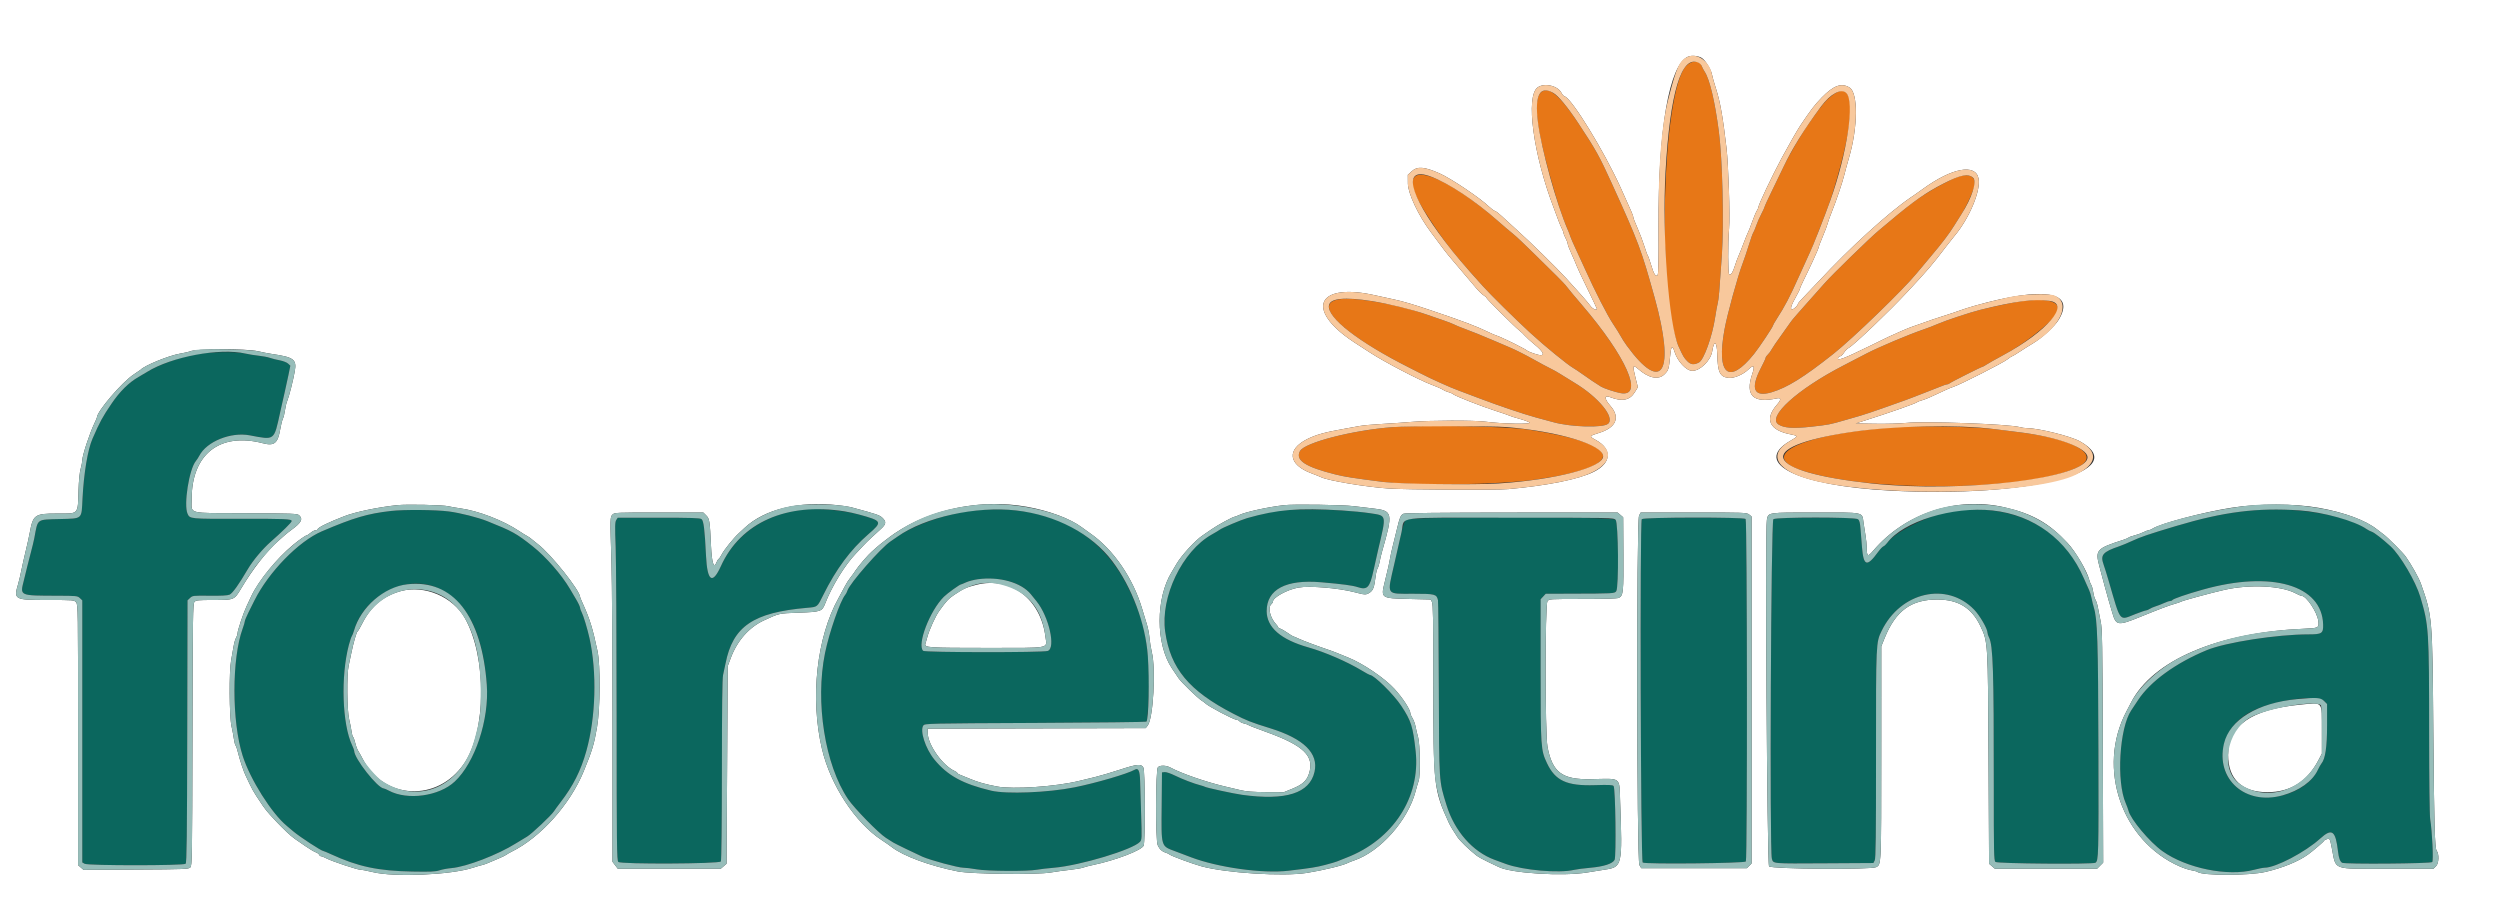
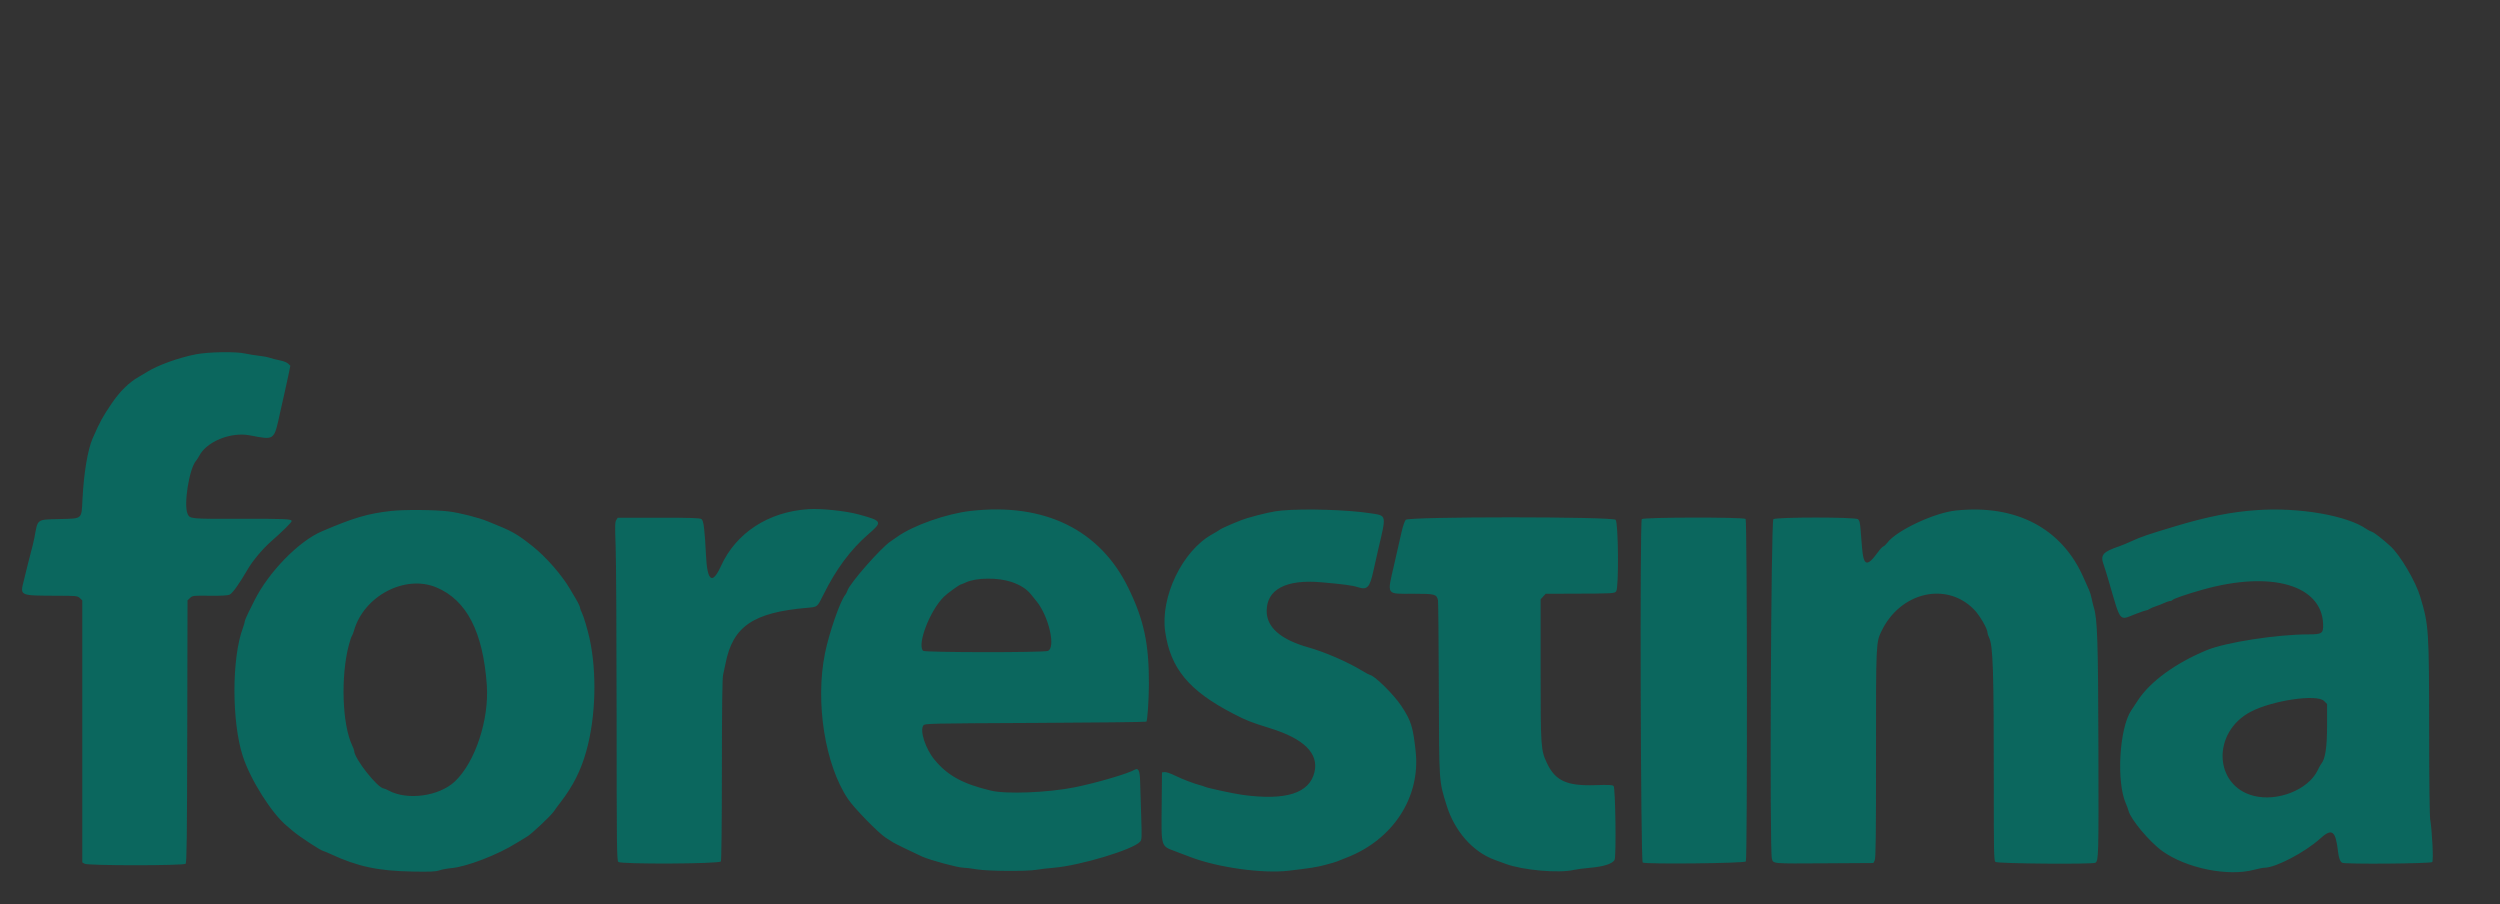
<svg xmlns="http://www.w3.org/2000/svg" id="svg" version="1.1" width="400" height="144.681" viewBox="0, 0, 400,144.681">
  <rect x="0" y="0" width="400" height="144.681" fill="#333333" stroke="none" />
  <g id="svgg">
    <path id="path0" d="M31.333 56.691 C 28.562 57.235,25.295 58.413,23.530 59.507 C 23.101 59.772,22.488 60.138,22.167 60.319 C 20.643 61.180,19.176 62.627,17.859 64.568 C 16.390 66.733,16.012 67.427,14.812 70.167 C 14.039 71.930,13.410 75.691,13.202 79.792 C 13.032 83.155,13.264 82.946,9.583 83.048 C 5.787 83.152,6.080 82.934,5.496 86.074 C 5.412 86.527,5.159 87.577,4.935 88.407 C 4.710 89.238,4.450 90.254,4.355 90.667 C 4.261 91.079,4.020 92.067,3.820 92.861 C 3.190 95.367,3.033 95.296,9.236 95.316 C 12.244 95.326,12.406 95.343,12.777 95.692 L 13.167 96.058 13.167 117.023 L 13.167 137.988 13.542 138.202 C 14.092 138.517,29.385 138.515,29.700 138.200 C 29.875 138.025,29.925 133.956,29.960 117.019 L 30.004 96.055 30.414 95.669 C 30.812 95.295,30.909 95.284,33.555 95.316 C 35.411 95.338,36.428 95.283,36.731 95.145 C 37.206 94.929,38.240 93.482,39.643 91.073 C 40.436 89.711,42.027 87.813,43.343 86.658 C 45.168 85.057,46.667 83.579,46.667 83.379 C 46.667 83.034,45.742 82.993,38.349 83.009 C 30.376 83.026,30.384 83.026,30.012 82.209 C 29.358 80.774,30.263 75.038,31.347 73.750 C 31.501 73.567,31.745 73.192,31.888 72.917 C 33.073 70.639,36.930 69.079,39.960 69.654 C 44.014 70.423,43.820 70.571,44.837 65.917 C 45.037 65.000,45.342 63.650,45.515 62.917 C 45.688 62.183,45.970 60.893,46.142 60.049 L 46.454 58.515 46.091 58.174 C 45.891 57.986,45.302 57.755,44.775 57.657 C 44.250 57.560,43.534 57.380,43.184 57.256 C 42.834 57.133,42.031 56.979,41.399 56.915 C 40.767 56.850,39.800 56.694,39.250 56.568 C 37.772 56.228,33.340 56.297,31.333 56.691 M129.333 81.466 C 122.939 81.882,117.761 85.256,115.347 90.581 C 113.984 93.586,113.165 93.025,112.964 88.948 C 112.754 84.674,112.585 83.308,112.236 83.053 C 112.000 82.880,110.539 82.833,105.389 82.833 L 98.841 82.833 98.600 83.208 C 98.397 83.525,98.382 84.192,98.505 87.500 C 98.585 89.654,98.654 101.818,98.658 114.530 C 98.666 135.483,98.692 137.668,98.933 137.909 C 99.323 138.299,115.089 138.226,115.337 137.833 C 115.433 137.681,115.497 131.949,115.502 123.167 C 115.506 113.359,115.566 108.510,115.690 108.000 C 115.790 107.587,115.967 106.763,116.083 106.167 C 117.246 100.220,120.505 97.994,129.142 97.249 C 130.826 97.104,130.746 97.167,131.728 95.187 C 133.781 91.046,136.076 87.954,138.932 85.478 C 141.243 83.475,141.183 83.351,137.417 82.318 C 135.330 81.745,131.400 81.331,129.333 81.466 M62.583 81.752 C 58.820 82.178,56.624 82.824,51.500 85.013 C 47.784 86.601,42.976 91.533,40.708 96.083 C 40.525 96.450,40.104 97.296,39.771 97.963 C 39.439 98.630,39.167 99.283,39.167 99.415 C 39.167 99.546,39.020 100.051,38.841 100.535 C 37.070 105.331,37.067 115.460,38.835 120.951 C 40.055 124.741,43.472 130.155,45.903 132.154 C 46.079 132.298,46.529 132.679,46.903 133.000 C 47.910 133.864,51.434 136.167,51.748 136.167 C 51.811 136.167,52.344 136.390,52.933 136.662 C 57.235 138.653,60.491 139.348,65.985 139.448 C 68.899 139.501,69.693 139.465,70.313 139.254 C 70.731 139.112,71.600 138.950,72.244 138.895 C 74.638 138.689,79.664 136.755,82.583 134.916 C 83.225 134.512,84.012 134.035,84.333 133.856 C 85.006 133.482,88.204 130.467,88.630 129.806 C 88.788 129.561,89.254 128.923,89.667 128.388 C 91.705 125.744,92.936 123.300,93.815 120.154 C 95.333 114.721,95.530 107.566,94.313 102.083 C 93.994 100.650,93.358 98.531,93.090 98.013 C 92.949 97.740,92.833 97.443,92.833 97.352 C 92.833 97.126,92.561 96.532,92.121 95.798 C 91.917 95.457,91.496 94.745,91.185 94.214 C 89.879 91.986,87.354 89.098,85.259 87.436 C 82.625 85.347,81.998 84.999,78.000 83.401 C 76.458 82.785,73.650 82.074,71.805 81.832 C 69.728 81.559,64.675 81.516,62.583 81.752 M155.250 81.755 C 151.429 82.195,146.144 84.057,143.602 85.859 C 143.225 86.126,142.729 86.468,142.500 86.619 C 140.954 87.637,135.933 93.361,135.587 94.500 C 135.518 94.729,135.365 95.029,135.247 95.167 C 134.445 96.107,132.673 101.204,132.002 104.500 C 130.407 112.330,131.994 122.378,135.690 127.857 C 136.681 129.326,140.580 133.316,141.750 134.058 C 142.208 134.349,142.733 134.683,142.917 134.799 C 143.225 134.996,146.437 136.556,147.583 137.068 C 148.866 137.639,153.294 138.833,154.130 138.833 C 154.493 138.833,155.456 138.950,156.270 139.093 C 157.981 139.392,164.385 139.436,165.888 139.158 C 166.388 139.065,167.611 138.922,168.607 138.840 C 172.803 138.492,181.262 135.945,182.399 134.687 C 182.697 134.357,182.707 134.129,182.585 130.377 C 182.514 128.199,182.438 125.754,182.416 124.944 C 182.372 123.309,182.139 122.819,181.563 123.151 C 180.431 123.802,175.394 125.277,171.917 125.975 C 167.701 126.821,161.024 127.087,158.583 126.507 C 154.030 125.423,151.588 124.083,149.490 121.516 C 148.066 119.773,147.138 116.892,147.737 116.074 C 147.967 115.758,148.394 115.748,165.639 115.667 C 175.356 115.621,183.359 115.530,183.424 115.464 C 183.589 115.300,183.812 111.996,183.824 109.545 C 183.854 103.041,183.041 99.207,180.543 94.083 C 175.983 84.729,167.085 80.392,155.250 81.755 M205.083 81.683 C 203.743 81.805,202.218 82.140,199.557 82.896 C 198.588 83.171,195.549 84.458,195.167 84.754 C 195.029 84.861,194.467 85.199,193.917 85.506 C 189.166 88.155,185.632 95.511,186.433 101.083 C 187.278 106.967,190.237 110.525,197.333 114.196 C 199.467 115.299,200.126 115.559,203.235 116.523 C 208.618 118.191,211.001 120.535,210.324 123.498 C 209.541 126.929,205.747 128.134,198.750 127.174 C 197.382 126.986,193.046 126.048,192.778 125.882 C 192.695 125.831,192.392 125.730,192.105 125.657 C 191.054 125.392,189.176 124.676,187.986 124.088 C 187.301 123.749,186.579 123.506,186.341 123.534 L 185.917 123.583 185.869 128.833 C 185.807 135.661,185.708 135.330,188.099 136.228 C 188.457 136.363,189.555 136.779,190.539 137.153 C 194.903 138.812,202.062 139.803,206.167 139.316 C 209.810 138.884,210.570 138.763,212.000 138.393 C 212.871 138.167,213.733 137.916,213.917 137.833 C 214.100 137.751,214.775 137.482,215.417 137.235 C 222.871 134.368,227.298 127.575,226.505 120.222 C 226.077 116.254,225.781 115.317,224.196 112.923 C 222.998 111.114,219.837 108.000,219.199 108.000 C 219.127 108.000,218.541 107.681,217.896 107.292 C 215.567 105.883,211.981 104.329,209.333 103.581 C 204.913 102.331,202.667 100.374,202.667 97.770 C 202.667 94.302,205.753 92.671,211.386 93.162 C 214.880 93.466,216.389 93.667,217.216 93.937 C 218.770 94.445,219.158 94.041,219.757 91.284 C 219.980 90.257,220.312 88.779,220.495 88.000 C 221.851 82.236,221.915 82.534,219.225 82.116 C 215.675 81.564,208.721 81.351,205.083 81.683 M312.930 81.683 C 309.440 82.051,303.406 84.896,301.957 86.856 C 301.764 87.117,301.489 87.370,301.345 87.419 C 301.201 87.468,300.825 87.863,300.510 88.296 C 298.701 90.780,298.163 90.615,297.914 87.500 C 297.852 86.721,297.751 85.458,297.690 84.694 C 297.603 83.595,297.512 83.254,297.258 83.069 C 296.780 82.719,284.218 82.721,283.740 83.070 C 283.356 83.351,283.121 136.071,283.498 137.373 C 283.743 138.216,283.360 138.182,292.078 138.130 L 299.740 138.083 299.954 137.667 C 300.124 137.336,300.166 133.836,300.162 120.667 C 300.156 102.772,300.155 102.799,301.065 100.927 C 304.085 94.714,311.463 93.019,315.853 97.531 C 316.760 98.462,318.000 100.599,318.000 101.229 C 318.000 101.387,318.106 101.722,318.236 101.973 C 318.889 103.236,319.016 107.152,319.006 125.780 C 319.001 136.348,319.029 137.671,319.262 137.905 C 319.543 138.186,334.855 138.314,335.267 138.039 C 335.770 137.703,335.789 136.992,335.746 120.000 C 335.702 102.457,335.592 99.052,335.003 97.167 C 334.903 96.846,334.748 96.208,334.660 95.750 C 334.572 95.292,334.390 94.692,334.257 94.417 C 334.123 94.142,333.738 93.279,333.401 92.500 C 329.956 84.549,322.603 80.664,312.930 81.683 M361.083 81.618 C 357.036 81.902,353.196 82.659,348.167 84.165 C 343.667 85.513,342.522 85.902,341.083 86.574 C 340.442 86.873,339.542 87.246,339.083 87.403 C 336.434 88.306,336.019 88.794,336.583 90.348 C 336.730 90.752,337.101 91.946,337.407 93.000 C 339.366 99.733,339.006 99.290,341.667 98.250 C 342.488 97.929,343.257 97.667,343.376 97.667 C 343.495 97.667,343.740 97.565,343.921 97.440 C 344.102 97.316,344.550 97.121,344.917 97.007 C 345.283 96.893,345.888 96.658,346.261 96.483 C 346.634 96.309,347.060 96.167,347.209 96.167 C 347.358 96.167,347.520 96.103,347.568 96.024 C 347.702 95.808,349.808 95.081,352.457 94.336 C 363.424 91.253,371.535 93.607,371.702 99.922 C 371.739 101.345,371.510 101.500,369.371 101.500 C 364.333 101.500,356.097 102.777,353.083 104.025 C 348.102 106.088,344.069 109.018,342.094 112.009 C 341.643 112.692,341.149 113.438,340.995 113.668 C 339.098 116.509,338.599 125.075,340.128 128.536 C 340.302 128.929,340.495 129.454,340.557 129.704 C 340.907 131.100,343.933 134.712,345.984 136.180 C 349.821 138.927,356.463 140.278,360.655 139.163 C 361.337 138.982,362.092 138.833,362.335 138.833 C 364.101 138.833,368.816 136.360,371.243 134.161 C 373.121 132.459,373.696 132.882,374.085 136.250 C 374.202 137.266,374.402 137.818,374.733 138.039 C 375.118 138.296,388.942 138.188,389.158 137.927 C 389.373 137.668,389.150 133.025,388.829 131.063 C 388.737 130.499,388.665 124.706,388.661 117.417 C 388.652 100.628,388.618 100.107,387.246 95.500 C 386.506 93.016,384.047 88.839,382.479 87.402 C 381.204 86.234,379.876 85.203,379.492 85.083 C 379.267 85.013,378.893 84.822,378.659 84.658 C 375.561 82.477,367.853 81.145,361.083 81.618 M224.917 83.166 C 224.752 83.349,224.451 84.230,224.249 85.124 C 224.047 86.018,223.522 88.325,223.083 90.250 C 221.917 95.360,221.687 95.000,226.115 95.000 C 229.617 95.000,229.855 95.062,230.078 96.037 C 230.126 96.246,230.186 102.604,230.211 110.167 C 230.262 125.462,230.222 124.855,231.449 128.833 C 232.725 132.973,235.631 136.282,239.110 137.560 C 239.462 137.689,240.275 137.988,240.917 138.224 C 243.685 139.243,249.441 139.746,251.842 139.180 C 252.250 139.083,253.415 138.932,254.432 138.843 C 256.587 138.655,258.004 138.198,258.332 137.586 C 258.617 137.053,258.473 126.120,258.177 125.762 C 258.028 125.583,257.418 125.555,255.195 125.625 C 250.681 125.768,248.848 124.926,247.513 122.100 C 246.529 120.017,246.500 119.584,246.500 107.173 L 246.500 95.882 246.909 95.441 L 247.317 95.000 251.367 94.989 C 258.156 94.972,258.327 94.962,258.597 94.593 C 259.026 94.006,258.938 83.604,258.500 83.167 C 257.976 82.643,225.392 82.642,224.917 83.166 M262.685 83.061 C 262.360 83.452,262.507 137.796,262.833 138.006 C 263.289 138.299,279.148 138.133,279.337 137.833 C 279.589 137.434,279.553 83.286,279.300 83.033 C 278.988 82.721,262.945 82.748,262.685 83.061 M161.811 93.102 C 163.209 93.567,164.235 94.216,164.935 95.076 C 165.200 95.402,165.613 95.912,165.853 96.209 C 167.831 98.657,168.965 103.689,167.643 104.150 C 166.863 104.422,147.973 104.406,147.700 104.133 C 146.696 103.129,148.755 97.745,151.003 95.497 C 151.560 94.940,153.556 93.500,153.771 93.500 C 153.815 93.500,154.181 93.350,154.583 93.167 C 156.237 92.414,159.653 92.383,161.811 93.102 M69.868 94.003 C 74.680 96.051,77.278 101.097,77.889 109.583 C 78.289 115.141,76.018 121.994,72.765 125.046 C 70.254 127.402,65.196 128.100,62.216 126.503 C 61.871 126.318,61.512 126.164,61.419 126.160 C 60.429 126.123,56.667 121.347,56.667 120.127 C 56.667 120.023,56.522 119.634,56.345 119.261 C 54.748 115.899,54.495 108.197,55.816 103.201 C 55.993 102.533,56.206 101.895,56.290 101.784 C 56.373 101.674,56.528 101.280,56.634 100.910 C 58.227 95.323,64.849 91.868,69.868 94.003 M371.846 112.154 L 372.333 112.641 372.333 116.032 C 372.333 119.507,372.049 121.438,371.430 122.167 C 371.314 122.304,371.045 122.782,370.834 123.230 C 369.365 126.339,364.427 128.316,360.587 127.334 C 354.201 125.701,353.887 117.167,360.091 113.893 C 363.549 112.069,370.703 111.011,371.846 112.154 " stroke="none" fill="#0b675e" fill-rule="evenodd" />
-     <path id="path1" d="M269.742 10.601 C 265.907 14.778,265.063 47.629,268.589 55.458 C 269.280 56.991,269.439 57.262,269.963 57.785 C 270.540 58.362,271.028 58.417,271.834 57.996 C 272.615 57.589,273.970 53.813,274.422 50.788 C 274.562 49.850,274.750 48.821,274.839 48.500 C 274.992 47.950,275.109 46.597,275.498 40.833 C 275.845 35.713,275.592 25.410,275.012 21.000 C 274.382 16.207,273.553 12.706,272.763 11.498 C 272.553 11.176,272.331 10.756,272.271 10.565 C 271.962 9.591,270.652 9.610,269.742 10.601 M246.515 14.818 C 245.325 16.009,245.778 20.206,247.932 27.917 C 249.158 32.308,249.993 34.831,250.910 36.917 C 251.031 37.192,251.186 37.604,251.254 37.833 C 251.322 38.063,251.713 38.962,252.123 39.833 C 252.532 40.704,253.205 42.167,253.617 43.083 C 255.165 46.528,257.177 50.464,258.074 51.800 C 258.584 52.561,259.145 53.461,259.321 53.800 C 259.496 54.139,259.940 54.829,260.309 55.333 C 265.995 63.120,268.052 59.573,264.753 47.667 C 262.611 39.937,262.176 38.778,257.843 29.250 C 255.903 24.985,255.296 23.895,252.519 19.697 C 249.524 15.169,247.670 13.663,246.515 14.818 M293.047 15.339 C 292.004 16.172,291.702 16.538,289.541 19.586 C 288.180 21.506,286.364 24.601,285.370 26.692 C 284.994 27.485,284.156 29.217,283.509 30.541 C 282.863 31.865,282.333 33.016,282.333 33.099 C 282.333 33.182,282.101 33.690,281.817 34.227 C 281.534 34.765,281.160 35.619,280.985 36.126 C 280.811 36.633,280.601 37.130,280.518 37.232 C 280.435 37.334,280.126 38.204,279.830 39.167 C 279.534 40.129,279.077 41.479,278.815 42.167 C 278.023 44.246,276.368 50.271,275.921 52.703 C 274.582 59.979,276.604 61.670,280.637 56.647 C 281.454 55.628,283.662 52.322,283.665 52.112 C 283.666 52.035,283.918 51.585,284.224 51.112 C 285.577 49.023,286.382 47.486,287.831 44.229 C 288.683 42.316,289.480 40.563,289.602 40.333 C 289.861 39.849,290.703 37.758,291.784 34.917 C 292.948 31.857,293.126 31.327,293.934 28.523 C 297.052 17.697,296.698 12.424,293.047 15.339 M226.387 28.264 C 225.455 29.197,226.122 31.107,228.800 35.167 C 231.327 38.997,232.694 40.714,237.222 45.743 C 238.500 47.163,242.498 51.105,244.851 53.266 C 247.165 55.391,250.789 58.350,251.757 58.905 C 252.028 59.060,252.662 59.484,253.167 59.847 C 254.121 60.534,255.450 61.427,256.167 61.862 C 256.638 62.149,258.468 62.754,259.308 62.901 C 263.078 63.560,260.212 57.050,253.078 48.750 C 251.975 47.467,250.913 46.192,250.718 45.917 C 250.523 45.642,249.788 44.854,249.083 44.167 C 248.379 43.479,246.703 41.827,245.359 40.495 C 244.016 39.162,242.542 37.776,242.083 37.413 C 241.625 37.050,240.539 36.126,239.670 35.360 C 233.705 30.097,227.741 26.911,226.387 28.264 M313.250 28.314 C 312.002 28.772,309.615 30.039,307.833 31.189 C 306.305 32.175,305.152 33.064,302.500 35.295 C 301.813 35.874,300.957 36.588,300.598 36.882 C 299.287 37.958,293.050 44.033,291.917 45.339 C 291.275 46.078,289.858 47.673,288.768 48.883 C 287.678 50.093,286.666 51.274,286.518 51.507 C 286.371 51.740,285.678 52.715,284.980 53.674 C 284.281 54.632,283.595 55.642,283.455 55.917 C 283.315 56.192,283.043 56.560,282.850 56.735 C 282.658 56.909,282.500 57.139,282.500 57.245 C 282.500 57.351,282.162 58.085,281.749 58.874 C 280.003 62.211,280.621 63.612,283.464 62.761 C 285.969 62.011,288.574 60.392,293.346 56.617 C 296.401 54.200,304.485 46.388,306.608 43.801 C 306.961 43.370,307.966 42.170,308.841 41.134 C 310.756 38.867,311.884 37.385,312.667 36.107 C 312.987 35.583,313.504 34.764,313.814 34.286 C 314.696 32.926,315.847 30.348,315.946 29.511 C 316.101 28.198,314.952 27.688,313.250 28.314 M214.641 47.842 C 209.568 48.295,214.466 53.270,225.417 58.789 C 226.150 59.158,226.975 59.578,227.250 59.721 C 228.963 60.613,232.079 62.017,233.417 62.499 C 233.875 62.664,235.338 63.215,236.667 63.724 C 239.620 64.854,243.951 66.319,245.750 66.797 C 246.483 66.992,247.758 67.337,248.583 67.564 C 251.394 68.337,256.471 68.480,257.279 67.809 C 258.457 66.832,255.768 63.547,251.881 61.216 C 251.076 60.733,250.079 60.118,249.667 59.848 C 249.254 59.578,248.542 59.179,248.083 58.960 C 247.625 58.741,246.313 58.036,245.167 57.394 C 244.021 56.752,242.408 55.943,241.583 55.596 C 240.758 55.249,239.596 54.753,239.000 54.493 C 237.525 53.850,235.098 52.872,234.069 52.505 C 233.602 52.339,232.990 52.084,232.707 51.938 C 232.425 51.792,231.644 51.488,230.972 51.262 C 230.300 51.036,229.075 50.614,228.250 50.324 C 223.832 48.770,217.394 47.596,214.641 47.842 M323.499 48.183 C 322.448 48.319,319.050 49.030,316.833 49.578 C 315.243 49.971,311.249 51.298,310.000 51.849 C 309.404 52.111,308.392 52.503,307.750 52.719 C 305.517 53.472,300.571 55.557,298.667 56.548 C 297.612 57.097,295.925 57.973,294.917 58.494 C 287.524 62.321,282.705 66.701,284.555 67.914 C 285.432 68.488,286.950 68.593,289.800 68.274 C 292.604 67.961,292.769 67.929,295.083 67.257 C 295.908 67.017,297.071 66.682,297.667 66.511 C 298.262 66.341,299.912 65.787,301.333 65.281 C 302.754 64.774,304.367 64.201,304.917 64.007 C 305.467 63.814,306.067 63.586,306.250 63.502 C 306.433 63.418,307.221 63.112,308.000 62.823 C 308.779 62.533,309.839 62.117,310.354 61.898 C 310.870 61.679,311.399 61.500,311.529 61.500 C 311.660 61.500,311.838 61.428,311.926 61.341 C 312.101 61.166,317.066 58.667,317.239 58.667 C 317.298 58.667,317.550 58.527,317.798 58.357 C 318.047 58.186,319.233 57.516,320.434 56.868 C 322.915 55.530,325.043 54.040,327.382 52.004 C 330.907 48.936,329.369 47.423,323.499 48.183 M222.833 68.343 C 216.384 68.835,208.725 70.811,207.998 72.171 C 207.216 73.632,208.814 74.693,213.622 75.902 C 215.137 76.283,216.385 76.479,221.333 77.113 C 226.451 77.769,239.783 77.568,245.605 76.747 C 260.469 74.652,260.053 71.114,244.667 68.757 C 240.985 68.193,228.017 67.947,222.833 68.343 M303.583 68.323 C 288.808 69.279,280.966 72.762,288.104 75.198 C 298.721 78.821,323.895 78.634,332.196 74.870 C 336.456 72.938,332.243 70.278,323.167 69.167 C 322.387 69.072,320.576 68.845,319.141 68.663 C 316.201 68.291,307.140 68.093,303.583 68.323 " stroke="none" fill="#e77717" fill-rule="evenodd" />
-     <path id="path2" d="M0.000 72.333 L 0.000 144.667 200.000 144.667 L 400.000 144.667 400.000 72.333 L 400.000 0.000 200.000 0.000 L 0.000 0.000 0.000 72.333 M272.293 9.275 C 272.834 9.612,273.780 11.141,273.909 11.885 C 273.970 12.235,274.275 13.311,274.588 14.277 C 275.225 16.243,275.689 18.880,276.240 23.667 C 276.563 26.479,276.824 34.580,276.655 36.583 C 276.457 38.943,276.472 43.796,276.678 43.924 C 276.932 44.081,277.268 43.558,277.592 42.500 C 277.746 41.996,278.009 41.283,278.176 40.917 C 278.342 40.550,278.712 39.625,278.997 38.860 C 279.282 38.096,279.587 37.346,279.675 37.194 C 279.762 37.041,280.063 36.279,280.343 35.500 C 280.624 34.721,280.961 33.917,281.093 33.714 C 281.225 33.511,281.333 33.267,281.333 33.171 C 281.333 32.788,283.489 28.237,285.046 25.333 C 286.048 23.464,287.554 20.830,288.012 20.144 C 289.719 17.590,290.357 16.756,291.475 15.612 C 293.383 13.661,294.637 13.209,295.928 14.007 C 297.319 14.867,297.276 20.357,295.841 25.250 C 295.571 26.166,295.242 27.367,295.108 27.917 C 294.803 29.171,293.792 32.165,293.082 33.917 C 292.785 34.650,292.491 35.475,292.429 35.750 C 292.367 36.025,292.020 36.946,291.658 37.797 C 291.296 38.648,291.000 39.431,291.000 39.537 C 291.000 39.735,289.564 42.882,288.564 44.875 C 288.254 45.494,288.000 46.078,288.000 46.172 C 288.000 46.266,287.712 46.853,287.359 47.475 C 286.586 48.839,286.384 49.500,286.740 49.500 C 287.004 49.500,287.667 48.870,287.667 48.620 C 287.667 48.538,288.023 48.110,288.458 47.671 C 288.894 47.231,290.000 46.065,290.917 45.079 C 295.979 39.632,302.074 34.079,305.733 31.580 C 305.999 31.399,306.381 31.137,306.582 31.000 C 306.783 30.863,307.257 30.525,307.635 30.250 C 312.320 26.845,316.093 26.137,316.573 28.574 C 316.951 30.495,315.104 34.912,312.750 37.717 C 312.475 38.045,311.889 38.787,311.447 39.365 C 309.038 42.520,308.645 42.980,305.167 46.719 C 302.296 49.805,296.616 55.229,295.833 55.632 C 295.604 55.750,295.247 56.106,295.040 56.423 C 294.833 56.741,294.560 57.000,294.433 57.000 C 294.306 57.000,294.159 57.112,294.106 57.250 C 293.890 57.815,294.964 57.412,299.167 55.355 C 300.221 54.839,301.239 54.342,301.430 54.250 C 301.620 54.158,301.995 53.978,302.263 53.849 C 303.242 53.377,305.592 52.370,305.917 52.283 C 306.100 52.234,306.887 51.957,307.667 51.667 C 308.446 51.377,309.908 50.881,310.917 50.566 C 311.925 50.250,313.125 49.849,313.583 49.675 C 314.042 49.500,315.129 49.156,316.000 48.909 C 327.037 45.784,332.127 46.618,329.424 51.107 C 328.752 52.223,326.765 54.054,325.255 54.950 C 324.702 55.278,323.757 55.874,323.154 56.273 C 322.552 56.673,322.004 57.000,321.936 57.000 C 321.869 57.000,321.537 57.220,321.199 57.489 C 320.469 58.069,313.579 61.569,312.500 61.909 C 312.087 62.039,310.984 62.521,310.048 62.981 C 309.113 63.441,308.025 63.903,307.632 64.008 C 307.238 64.113,306.829 64.271,306.722 64.358 C 306.448 64.583,302.316 66.033,298.417 67.273 L 296.917 67.750 300.083 67.802 C 301.825 67.831,304.049 67.769,305.026 67.665 C 307.938 67.354,321.509 67.858,323.187 68.339 C 323.495 68.428,323.973 68.499,324.249 68.498 C 326.084 68.489,331.297 69.780,332.787 70.611 C 341.355 75.393,324.831 79.684,302.417 78.498 C 287.551 77.712,280.260 74.093,286.413 70.554 C 287.739 69.792,287.746 69.737,286.542 69.508 C 283.085 68.848,282.262 67.084,284.318 64.742 C 285.017 63.945,285.008 63.587,284.292 63.742 C 280.496 64.562,279.196 63.278,280.353 59.852 C 280.796 58.541,280.613 58.278,279.805 59.062 C 278.902 59.940,277.463 60.558,276.560 60.456 C 275.181 60.301,274.830 59.570,274.760 56.713 C 274.708 54.594,274.256 54.305,273.955 56.199 C 273.721 57.672,272.034 59.333,270.771 59.333 C 269.809 59.333,268.375 57.789,267.916 56.259 C 267.609 55.238,267.386 55.361,267.263 56.618 C 267.023 59.083,266.984 59.218,266.329 59.875 C 265.357 60.850,263.797 60.527,262.045 58.989 C 261.247 58.288,261.193 58.496,261.675 60.415 L 262.060 61.948 261.558 62.766 C 260.770 64.052,259.519 64.298,257.618 63.543 C 256.642 63.155,256.664 63.800,257.665 64.940 C 259.288 66.789,258.594 68.422,255.822 69.273 C 254.275 69.749,254.246 69.809,255.294 70.379 C 257.984 71.843,257.865 74.064,255.021 75.485 C 252.638 76.675,247.545 77.706,241.333 78.257 C 239.420 78.427,225.084 78.357,222.167 78.163 C 218.576 77.925,212.425 76.890,211.365 76.346 C 211.210 76.266,210.521 75.991,209.833 75.733 C 206.112 74.341,205.814 71.938,209.154 70.257 C 210.502 69.577,211.996 69.154,214.750 68.670 C 215.758 68.493,216.996 68.266,217.500 68.166 C 218.004 68.065,219.617 67.916,221.083 67.835 C 222.550 67.753,224.725 67.602,225.917 67.499 C 228.809 67.250,235.899 67.230,237.667 67.466 C 240.287 67.817,245.146 67.914,244.732 67.608 C 244.539 67.465,243.796 67.191,243.082 67.000 C 242.368 66.808,241.657 66.584,241.502 66.501 C 241.347 66.418,240.364 66.078,239.318 65.746 C 237.087 65.037,232.860 63.379,232.500 63.072 C 232.362 62.955,232.025 62.805,231.750 62.739 C 231.475 62.672,231.063 62.492,230.833 62.338 C 230.604 62.184,229.818 61.839,229.087 61.571 C 227.143 60.858,221.462 57.895,219.235 56.432 C 218.968 56.257,218.487 55.946,218.167 55.741 C 216.950 54.964,216.233 54.489,215.730 54.126 C 208.799 49.115,211.196 45.251,220.000 47.242 C 221.054 47.481,222.442 47.786,223.083 47.919 C 224.375 48.189,226.186 48.723,228.833 49.616 C 234.024 51.366,236.253 52.207,238.073 53.099 C 238.709 53.411,239.303 53.667,239.393 53.667 C 239.546 53.667,242.452 55.025,243.000 55.353 C 243.137 55.435,243.438 55.591,243.667 55.700 C 243.896 55.809,244.196 55.985,244.333 56.093 C 244.645 56.335,246.121 56.833,246.530 56.833 C 247.190 56.833,246.823 56.180,245.602 55.182 C 244.925 54.628,244.193 53.967,243.977 53.713 C 243.760 53.458,243.358 53.078,243.083 52.868 C 242.372 52.325,237.833 47.818,237.833 47.655 C 237.833 47.580,237.626 47.397,237.374 47.247 C 237.121 47.098,236.540 46.525,236.082 45.973 C 235.624 45.422,234.595 44.209,233.795 43.277 C 231.778 40.930,231.500 40.588,230.444 39.167 C 229.933 38.479,229.268 37.588,228.966 37.187 C 226.958 34.518,225.270 30.955,225.259 29.363 L 225.250 27.976 225.873 27.405 C 226.774 26.578,227.880 26.660,230.326 27.738 C 232.128 28.532,236.773 31.651,238.214 33.034 C 238.568 33.374,239.012 33.701,239.200 33.761 C 239.388 33.820,239.862 34.180,240.254 34.560 C 240.646 34.939,241.886 36.075,243.010 37.083 C 244.959 38.833,248.897 42.696,250.504 44.434 C 252.382 46.466,254.137 48.462,254.481 48.958 C 254.797 49.415,255.500 49.721,255.500 49.403 C 255.500 49.349,254.798 47.868,253.941 46.111 C 253.083 44.354,252.325 42.737,252.255 42.516 C 252.185 42.296,251.837 41.483,251.481 40.708 C 251.125 39.934,250.833 39.175,250.833 39.023 C 250.833 38.870,250.683 38.465,250.500 38.123 C 250.317 37.781,250.166 37.407,250.166 37.292 C 250.165 37.177,250.045 36.858,249.898 36.583 C 249.752 36.308,249.498 35.708,249.335 35.250 C 249.172 34.792,248.851 33.929,248.622 33.333 C 245.313 24.722,244.061 15.381,246.027 13.981 C 247.128 13.197,249.325 13.735,249.866 14.921 C 249.967 15.144,250.183 15.369,250.344 15.420 C 251.506 15.789,256.654 24.178,259.292 30.000 C 261.141 34.082,261.333 34.530,261.333 34.765 C 261.333 34.894,261.626 35.656,261.985 36.458 C 262.343 37.260,262.834 38.551,263.076 39.326 C 263.318 40.101,263.578 40.814,263.654 40.909 C 263.729 41.005,263.956 41.646,264.158 42.333 C 264.594 43.818,264.906 44.327,265.201 44.033 C 265.351 43.882,265.391 41.928,265.364 36.125 C 265.292 20.636,267.081 10.359,270.075 9.070 C 270.655 8.821,271.724 8.919,272.293 9.275 M41.333 56.208 C 41.929 56.355,42.904 56.546,43.500 56.633 C 47.008 57.143,47.503 57.514,47.170 59.384 C 46.897 60.922,46.261 63.416,45.951 64.167 C 45.818 64.487,45.658 65.155,45.596 65.651 C 45.533 66.147,45.385 66.747,45.267 66.984 C 45.150 67.222,44.957 67.979,44.841 68.667 C 44.452 70.948,43.894 71.397,42.042 70.914 C 35.180 69.127,30.667 72.668,30.667 79.839 C 30.667 82.325,29.723 82.078,39.339 82.116 C 46.808 82.146,47.566 82.174,47.852 82.434 C 48.523 83.041,48.225 83.627,46.674 84.750 C 46.294 85.025,45.775 85.438,45.519 85.667 C 45.263 85.896,44.835 86.275,44.569 86.509 C 42.698 88.152,40.487 90.976,38.576 94.167 C 37.475 96.004,37.497 95.995,34.151 95.998 C 31.698 96.000,31.354 96.034,31.113 96.301 C 30.864 96.575,30.837 98.441,30.795 117.545 C 30.752 137.391,30.734 138.504,30.452 138.786 C 30.176 139.062,29.561 139.087,21.759 139.129 L 13.362 139.176 12.925 138.796 L 12.489 138.417 12.490 117.583 C 12.491 97.421,12.481 96.738,12.177 96.375 C 11.867 96.004,11.818 96.000,7.570 96.000 C 2.271 96.000,2.162 95.940,2.909 93.405 C 3.042 92.953,3.270 91.983,3.415 91.250 C 3.561 90.517,3.873 89.129,4.109 88.167 C 4.345 87.204,4.635 85.892,4.753 85.250 C 5.289 82.353,5.552 82.167,9.094 82.167 C 12.680 82.167,12.434 82.432,12.563 78.417 C 12.611 76.893,12.744 75.559,12.903 75.000 C 13.046 74.496,13.164 73.875,13.165 73.621 C 13.168 72.885,14.343 69.315,15.098 67.748 C 15.319 67.288,15.500 66.864,15.500 66.806 C 15.500 65.836,19.553 61.103,21.417 59.898 C 21.967 59.542,22.454 59.209,22.500 59.159 C 23.103 58.490,27.005 56.892,28.797 56.580 C 29.565 56.446,30.267 56.291,30.355 56.236 C 31.111 55.769,39.466 55.748,41.333 56.208 M71.750 81.001 C 72.117 81.093,72.947 81.239,73.595 81.326 C 76.513 81.718,80.567 83.284,83.122 85.008 C 83.523 85.279,84.053 85.606,84.300 85.736 C 84.548 85.866,84.900 86.109,85.083 86.278 C 85.267 86.446,85.693 86.789,86.030 87.041 C 88.092 88.581,92.833 94.526,92.833 95.573 C 92.833 95.619,93.013 96.053,93.233 96.537 C 94.365 99.028,94.841 100.562,95.604 104.167 C 96.088 106.454,96.046 113.329,95.530 116.333 C 95.055 119.103,94.761 120.072,93.388 123.417 C 91.202 128.739,86.489 133.988,81.833 136.283 C 81.512 136.441,81.137 136.659,81.000 136.768 C 80.862 136.878,80.262 137.166,79.667 137.410 C 79.071 137.654,78.358 137.956,78.083 138.081 C 77.808 138.206,77.358 138.359,77.083 138.422 C 76.808 138.484,76.171 138.671,75.667 138.836 C 72.140 139.993,63.059 140.386,59.612 139.531 C 58.803 139.331,57.944 139.167,57.704 139.167 C 57.182 139.167,53.063 137.791,52.198 137.327 C 51.863 137.147,51.491 137.000,51.372 137.000 C 51.253 137.000,51.115 136.893,51.065 136.762 C 51.014 136.631,50.767 136.452,50.516 136.364 C 50.264 136.276,49.539 135.846,48.904 135.408 C 48.269 134.970,47.487 134.431,47.167 134.210 C 46.846 133.990,46.283 133.516,45.917 133.158 C 45.550 132.800,45.149 132.411,45.026 132.295 C 44.903 132.179,44.603 131.870,44.359 131.609 C 44.116 131.348,43.605 130.800,43.224 130.391 C 42.844 129.982,42.325 129.333,42.071 128.949 C 41.817 128.564,41.332 127.837,40.993 127.333 C 40.654 126.829,40.175 125.967,39.928 125.417 C 39.681 124.867,39.403 124.277,39.310 124.106 C 39.034 123.601,38.328 121.493,38.086 120.451 C 37.963 119.920,37.787 119.395,37.696 119.284 C 37.606 119.174,37.483 118.708,37.423 118.250 C 37.364 117.792,37.188 116.854,37.033 116.167 C 36.680 114.607,36.640 107.407,36.974 105.667 C 37.088 105.071,37.260 104.096,37.356 103.500 C 37.451 102.904,37.635 102.251,37.765 102.048 C 37.894 101.845,38.000 101.527,38.000 101.342 C 38.000 100.887,38.920 98.132,39.443 97.018 C 39.675 96.524,40.008 95.812,40.183 95.435 C 41.330 92.961,44.280 89.336,46.917 87.161 C 47.794 86.437,48.894 85.667,49.050 85.667 C 49.134 85.667,49.425 85.479,49.697 85.250 C 49.969 85.021,50.336 84.833,50.513 84.833 C 50.689 84.833,50.833 84.760,50.833 84.671 C 50.833 84.414,52.643 83.533,55.134 82.578 C 56.926 81.891,60.539 81.140,63.583 80.823 C 65.124 80.663,70.903 80.789,71.750 81.001 M134.083 80.832 C 134.908 80.921,135.846 81.066,136.167 81.152 C 140.330 82.279,140.711 82.408,141.178 82.843 C 141.840 83.462,141.794 83.856,140.968 84.611 C 140.584 84.962,139.901 85.587,139.450 86.000 C 139.000 86.412,138.433 86.970,138.190 87.239 C 137.948 87.508,137.385 88.108,136.940 88.572 C 135.164 90.424,133.098 93.791,132.009 96.609 C 131.539 97.825,131.318 97.901,127.863 98.027 C 124.554 98.148,124.717 98.112,122.230 99.262 C 119.864 100.355,117.964 102.504,116.935 105.250 L 116.435 106.583 116.343 122.390 L 116.250 138.196 115.782 138.598 L 115.315 139.000 107.083 139.000 L 98.850 139.000 98.424 138.441 L 97.998 137.882 97.997 116.566 C 97.996 104.842,97.924 92.962,97.836 90.167 C 97.605 82.755,97.606 82.728,98.000 82.333 C 98.323 82.010,98.556 82.000,105.429 82.000 L 112.526 82.000 112.996 82.471 C 113.524 82.998,113.576 83.325,113.763 87.325 C 113.894 90.131,114.222 91.086,114.661 89.933 C 114.744 89.713,114.893 89.483,114.992 89.422 C 115.091 89.361,115.313 89.035,115.485 88.697 C 115.851 87.980,117.347 86.121,118.175 85.355 C 118.491 85.062,118.938 84.648,119.167 84.435 C 122.369 81.459,127.787 80.150,134.083 80.832 M164.250 81.074 C 167.858 81.714,171.234 82.976,173.120 84.390 C 173.507 84.680,174.095 85.104,174.427 85.333 C 178.116 87.882,181.283 92.484,182.746 97.417 C 182.990 98.242,183.333 99.367,183.507 99.917 C 183.681 100.467,183.869 101.442,183.924 102.083 C 183.979 102.725,184.144 103.737,184.290 104.333 C 184.964 107.086,184.521 114.959,183.629 116.094 L 183.310 116.498 165.864 116.541 L 148.417 116.583 148.443 117.368 C 148.506 119.237,150.837 122.492,152.729 123.354 C 152.970 123.464,153.167 123.609,153.167 123.677 C 153.167 123.745,153.373 123.878,153.625 123.972 C 153.877 124.067,154.646 124.379,155.333 124.666 C 156.494 125.151,157.644 125.473,159.500 125.834 C 162.077 126.336,168.988 125.861,172.750 124.924 C 173.300 124.787,174.402 124.519,175.199 124.329 C 175.995 124.139,177.789 123.608,179.185 123.150 C 181.973 122.234,182.623 122.179,182.952 122.833 C 183.222 123.370,183.258 134.521,182.992 135.283 C 182.734 136.025,178.483 137.656,174.833 138.413 C 174.237 138.537,173.539 138.720,173.282 138.819 C 173.024 138.918,172.087 139.078,171.199 139.174 C 170.310 139.270,168.906 139.464,168.077 139.605 C 165.853 139.982,155.406 139.858,153.250 139.428 C 148.780 138.539,144.524 136.969,142.667 135.524 C 142.346 135.275,141.633 134.778,141.083 134.420 C 136.842 131.658,132.882 125.622,131.513 119.833 C 129.588 111.687,130.662 101.948,134.180 95.667 C 134.565 94.979,135.028 94.117,135.210 93.750 C 135.391 93.383,135.777 92.783,136.067 92.417 C 136.358 92.050,136.736 91.525,136.908 91.250 C 137.323 90.587,138.975 88.675,139.498 88.252 C 139.726 88.068,140.064 87.767,140.248 87.583 C 140.554 87.279,142.368 85.877,143.108 85.374 C 148.911 81.427,156.989 79.784,164.250 81.074 M216.583 80.984 C 217.317 81.077,218.702 81.242,219.661 81.350 C 222.847 81.709,222.916 82.025,221.153 88.167 C 220.982 88.763,220.794 89.550,220.736 89.917 C 220.677 90.283,220.536 90.733,220.422 90.917 C 220.308 91.100,220.161 91.700,220.096 92.250 C 219.893 93.968,219.698 94.485,219.117 94.848 C 218.552 95.200,218.395 95.194,216.750 94.759 C 214.183 94.081,209.498 93.693,207.739 94.013 C 205.931 94.341,203.667 95.592,203.667 96.262 C 203.667 96.371,203.554 96.553,203.417 96.667 C 202.816 97.166,203.211 98.846,204.172 99.877 C 204.352 100.071,204.500 100.285,204.500 100.354 C 204.500 100.422,204.665 100.530,204.866 100.594 C 205.067 100.657,205.591 100.962,206.031 101.271 C 206.470 101.580,206.882 101.833,206.946 101.833 C 207.009 101.833,207.369 101.982,207.746 102.165 C 208.407 102.485,210.956 103.442,212.500 103.951 C 212.912 104.086,213.662 104.369,214.167 104.578 C 214.671 104.787,215.344 105.061,215.663 105.187 C 218.012 106.116,221.486 108.460,223.093 110.199 C 224.407 111.622,225.667 113.553,225.667 114.146 C 225.667 114.273,225.821 114.626,226.009 114.931 C 226.197 115.235,226.418 115.844,226.499 116.284 C 226.581 116.724,226.765 117.493,226.907 117.995 C 227.218 119.086,227.276 124.194,226.986 124.947 C 226.887 125.206,226.669 125.942,226.501 126.583 C 225.283 131.250,220.858 136.240,216.672 137.667 C 216.256 137.808,215.842 137.969,215.750 138.023 C 215.063 138.431,211.785 139.239,209.083 139.668 C 205.286 140.270,196.091 139.685,192.167 138.590 C 190.763 138.199,187.448 136.975,187.167 136.745 C 187.029 136.632,186.729 136.484,186.500 136.417 C 185.920 136.246,185.493 135.843,185.227 135.214 C 184.866 134.362,184.898 123.126,185.262 122.762 C 185.621 122.402,186.582 122.433,187.311 122.828 C 189.000 123.743,192.872 125.091,195.833 125.797 C 196.612 125.982,197.813 126.267,198.500 126.430 C 199.425 126.649,200.487 126.729,202.583 126.738 L 205.417 126.750 206.789 126.191 C 208.358 125.551,209.041 124.945,209.409 123.863 C 210.387 120.993,208.654 119.288,202.514 117.084 C 201.101 116.577,199.863 116.096,199.764 116.017 C 199.665 115.937,199.345 115.821,199.053 115.759 C 198.762 115.696,198.434 115.538,198.324 115.406 C 198.215 115.274,198.010 115.167,197.868 115.167 C 197.400 115.167,193.194 112.947,192.833 112.510 C 192.787 112.454,192.549 112.281,192.303 112.125 C 191.617 111.688,189.002 109.156,188.562 108.500 C 188.346 108.179,187.869 107.471,187.501 106.925 C 184.891 103.056,184.885 95.693,187.488 91.500 C 187.573 91.362,187.911 90.791,188.237 90.230 C 189.032 88.865,191.270 86.423,192.405 85.681 C 192.627 85.536,193.283 85.084,193.863 84.678 C 194.829 84.001,197.294 82.667,197.579 82.667 C 197.645 82.667,197.936 82.555,198.225 82.418 C 199.300 81.908,202.761 81.144,205.417 80.829 C 206.914 80.652,214.840 80.761,216.583 80.984 M320.667 81.158 C 325.178 82.185,327.790 83.659,330.813 86.887 C 332.096 88.257,333.954 91.410,334.269 92.750 C 334.333 93.025,334.481 93.400,334.597 93.583 C 334.713 93.767,334.859 94.292,334.922 94.750 C 334.985 95.208,335.145 95.757,335.278 95.968 C 335.412 96.180,335.588 96.742,335.670 97.218 C 335.752 97.694,335.947 98.683,336.104 99.417 C 336.360 100.618,336.395 102.592,336.450 119.382 L 336.512 138.013 336.019 138.507 L 335.526 139.000 327.355 139.000 L 319.185 139.000 318.718 138.598 L 318.250 138.196 318.163 121.389 C 318.066 102.547,318.078 102.735,316.861 100.167 C 315.487 97.267,313.336 95.937,310.000 95.924 C 305.797 95.908,303.320 97.712,301.547 102.081 L 301.006 103.417 301.003 120.531 C 301.000 138.628,301.014 138.312,300.173 138.747 C 299.355 139.170,283.480 139.051,283.048 138.619 C 282.736 138.308,282.400 84.665,282.700 83.167 C 282.940 81.967,282.723 82.000,290.493 82.000 C 298.501 82.000,297.909 81.870,298.174 83.691 C 298.259 84.273,298.404 85.200,298.497 85.750 C 298.589 86.300,298.670 87.125,298.677 87.583 C 298.701 89.101,298.826 89.157,299.758 88.065 C 304.824 82.131,313.028 79.421,320.667 81.158 M371.000 81.251 C 375.131 81.994,378.518 83.253,380.359 84.729 C 380.602 84.924,381.052 85.267,381.359 85.492 C 382.054 86.001,384.468 88.420,384.917 89.057 C 385.850 90.384,387.014 92.459,387.340 93.380 C 389.182 98.587,389.186 98.634,389.333 117.000 C 389.451 131.711,389.563 135.727,389.867 136.113 C 390.279 136.637,390.226 138.123,389.779 138.569 L 389.348 139.000 382.049 138.999 C 372.910 138.999,373.824 139.343,373.073 135.614 C 372.782 134.169,372.770 134.147,372.347 134.251 C 372.110 134.310,371.891 134.428,371.860 134.514 C 371.803 134.675,370.064 136.164,369.261 136.740 C 367.732 137.838,365.237 138.858,362.500 139.502 C 359.857 140.125,352.360 140.127,351.583 139.505 C 351.492 139.431,351.079 139.317,350.667 139.252 C 350.254 139.186,349.418 138.916,348.809 138.651 C 339.471 134.595,335.435 122.931,340.224 113.833 C 340.489 113.329,340.821 112.692,340.961 112.417 C 344.420 105.643,354.913 101.176,368.737 100.593 C 370.984 100.498,371.060 100.454,370.922 99.333 C 370.749 97.932,369.010 95.333,368.245 95.333 C 368.138 95.333,367.699 95.147,367.271 94.919 C 364.984 93.703,359.953 93.462,355.917 94.376 C 353.832 94.848,349.258 96.091,348.985 96.259 C 348.885 96.321,348.454 96.471,348.027 96.593 C 346.985 96.889,345.616 97.406,342.342 98.738 C 338.875 100.148,338.558 100.100,337.976 98.077 C 337.792 97.439,337.528 96.542,337.389 96.083 C 337.250 95.625,336.967 94.612,336.761 93.833 C 336.555 93.054,336.169 91.609,335.903 90.621 C 335.201 88.015,335.429 87.758,339.649 86.403 C 340.051 86.274,340.465 86.099,340.567 86.013 C 340.670 85.928,341.113 85.768,341.551 85.657 C 341.989 85.547,342.623 85.317,342.959 85.145 C 343.295 84.974,343.670 84.833,343.791 84.833 C 343.912 84.833,344.178 84.725,344.381 84.593 C 345.642 83.771,352.410 81.973,356.971 81.249 C 361.337 80.555,367.138 80.556,371.000 81.251 M259.264 82.386 L 259.712 82.772 259.746 88.594 C 259.781 94.738,259.726 95.278,259.025 95.653 C 258.804 95.772,256.833 95.833,253.270 95.833 C 247.860 95.833,247.852 95.834,247.593 96.204 C 247.198 96.767,247.204 117.368,247.599 119.477 C 248.371 123.593,249.947 124.766,254.578 124.668 C 259.527 124.564,259.077 124.214,259.226 128.279 C 259.602 138.569,259.566 138.724,256.743 139.147 C 256.105 139.242,254.871 139.441,254.000 139.588 C 250.055 140.256,241.633 139.719,239.706 138.677 C 239.547 138.591,238.817 138.243,238.083 137.903 C 237.350 137.564,236.502 137.090,236.198 136.851 C 235.007 135.913,233.603 134.552,233.187 133.931 C 232.533 132.955,232.039 132.133,231.825 131.667 C 229.386 126.345,229.327 125.811,229.331 109.083 C 229.334 99.376,229.289 96.661,229.121 96.333 L 228.907 95.917 225.376 95.833 C 220.947 95.729,220.914 95.706,221.547 93.148 C 222.086 90.973,222.327 89.899,222.425 89.250 C 222.481 88.883,222.661 88.058,222.827 87.417 C 222.993 86.775,223.297 85.538,223.503 84.667 C 223.956 82.753,224.100 82.418,224.561 82.195 C 224.798 82.080,230.556 82.019,241.866 82.011 L 258.815 82.000 259.264 82.386 M279.857 82.319 L 280.250 82.637 280.250 110.397 L 280.250 138.157 279.870 138.537 L 279.491 138.917 271.047 138.917 L 262.602 138.917 262.304 138.406 C 261.873 137.668,261.819 83.334,262.248 82.503 L 262.509 82.000 270.986 82.000 C 279.084 82.000,279.481 82.014,279.857 82.319 M156.250 93.564 C 154.609 93.975,154.214 94.152,152.698 95.159 C 151.786 95.765,151.393 96.187,150.252 97.786 C 149.649 98.632,148.666 100.811,148.351 102.000 C 148.242 102.412,148.113 102.867,148.065 103.010 C 147.860 103.620,148.554 103.667,157.804 103.667 C 168.299 103.667,167.507 103.808,167.282 101.973 C 166.532 95.843,161.740 92.190,156.250 93.564 M64.132 94.579 C 61.335 95.349,59.370 96.987,57.994 99.692 C 57.637 100.394,57.287 100.994,57.214 101.026 C 57.055 101.096,56.554 102.824,56.230 104.417 C 56.100 105.058,55.901 105.996,55.788 106.500 C 55.465 107.946,55.516 113.640,55.866 115.083 C 56.021 115.725,56.195 116.605,56.251 117.038 C 56.307 117.471,56.416 117.865,56.493 117.912 C 56.570 117.960,56.726 118.393,56.840 118.874 C 56.953 119.356,57.171 119.938,57.324 120.167 C 57.476 120.396,57.784 120.944,58.009 121.386 C 61.360 127.978,69.969 128.406,74.246 122.191 C 77.826 116.988,77.900 105.197,74.392 98.917 C 72.474 95.484,67.887 93.545,64.132 94.579 M367.946 112.757 C 360.208 113.510,356.493 116.113,356.502 120.776 C 356.510 124.653,358.698 126.744,362.750 126.748 C 366.450 126.752,369.142 125.077,370.937 121.654 L 371.498 120.583 371.497 116.833 C 371.494 112.052,371.784 112.384,367.946 112.757 " stroke="none" fill="#ffffff" fill-rule="evenodd" />
-     <path id="path3" d="M31.300 55.996 C 30.869 56.074,30.444 56.182,30.355 56.236 C 30.267 56.291,29.565 56.446,28.797 56.580 C 27.005 56.892,23.103 58.490,22.500 59.159 C 22.454 59.209,21.967 59.542,21.417 59.898 C 19.553 61.103,15.500 65.836,15.500 66.806 C 15.500 66.864,15.319 67.288,15.098 67.748 C 14.343 69.315,13.168 72.885,13.165 73.621 C 13.164 73.875,13.046 74.496,12.903 75.000 C 12.744 75.559,12.611 76.893,12.563 78.417 C 12.434 82.432,12.680 82.167,9.094 82.167 C 5.552 82.167,5.289 82.353,4.753 85.250 C 4.635 85.892,4.345 87.204,4.109 88.167 C 3.873 89.129,3.561 90.517,3.415 91.250 C 3.270 91.983,3.042 92.953,2.909 93.405 C 2.162 95.940,2.271 96.000,7.570 96.000 C 11.818 96.000,11.867 96.004,12.177 96.375 C 12.481 96.738,12.491 97.421,12.490 117.583 L 12.489 138.417 12.925 138.796 L 13.362 139.176 21.759 139.129 C 29.561 139.087,30.176 139.062,30.452 138.786 C 30.734 138.504,30.752 137.391,30.795 117.545 C 30.837 98.441,30.864 96.575,31.113 96.301 C 31.354 96.034,31.698 96.000,34.151 95.998 C 37.497 95.995,37.475 96.004,38.576 94.167 C 39.428 92.744,39.845 92.106,40.902 90.606 C 41.522 89.726,43.788 87.195,44.569 86.509 C 44.835 86.275,45.263 85.896,45.519 85.667 C 45.775 85.438,46.294 85.025,46.674 84.750 C 48.225 83.627,48.523 83.041,47.852 82.434 C 47.566 82.174,46.808 82.146,39.339 82.116 C 29.723 82.078,30.667 82.325,30.667 79.839 C 30.667 72.668,35.180 69.127,42.042 70.914 C 43.894 71.397,44.452 70.948,44.841 68.667 C 44.957 67.979,45.150 67.222,45.267 66.984 C 45.385 66.747,45.533 66.147,45.596 65.651 C 45.658 65.155,45.818 64.487,45.951 64.167 C 46.261 63.416,46.897 60.922,47.170 59.384 C 47.503 57.514,47.008 57.143,43.500 56.633 C 42.904 56.546,41.929 56.355,41.333 56.208 C 40.103 55.905,32.685 55.748,31.300 55.996 M39.250 56.568 C 39.800 56.694,40.767 56.850,41.399 56.915 C 42.031 56.979,42.834 57.133,43.184 57.256 C 43.534 57.380,44.250 57.560,44.775 57.657 C 45.302 57.755,45.891 57.986,46.091 58.174 L 46.454 58.515 46.142 60.049 C 45.970 60.893,45.688 62.183,45.515 62.917 C 45.342 63.650,45.037 65.000,44.837 65.917 C 43.820 70.571,44.014 70.423,39.960 69.654 C 36.930 69.079,33.073 70.639,31.888 72.917 C 31.745 73.192,31.501 73.567,31.347 73.750 C 30.263 75.038,29.358 80.774,30.012 82.209 C 30.384 83.026,30.376 83.026,38.349 83.009 C 45.742 82.993,46.667 83.034,46.667 83.379 C 46.667 83.579,45.168 85.057,43.343 86.658 C 42.027 87.813,40.436 89.711,39.643 91.073 C 38.240 93.482,37.206 94.929,36.731 95.145 C 36.428 95.283,35.411 95.338,33.555 95.316 C 30.909 95.284,30.812 95.295,30.414 95.669 L 30.004 96.055 29.960 117.019 C 29.925 133.956,29.875 138.025,29.700 138.200 C 29.385 138.515,14.092 138.517,13.542 138.202 L 13.167 137.988 13.167 117.023 L 13.167 96.058 12.777 95.692 C 12.406 95.343,12.244 95.326,9.236 95.316 C 3.033 95.296,3.190 95.367,3.820 92.861 C 4.020 92.067,4.261 91.079,4.355 90.667 C 4.450 90.254,4.710 89.238,4.935 88.407 C 5.159 87.577,5.412 86.527,5.496 86.074 C 6.080 82.934,5.787 83.152,9.583 83.048 C 13.264 82.946,13.032 83.155,13.202 79.792 C 13.410 75.691,14.039 71.930,14.812 70.167 C 16.012 67.427,16.390 66.733,17.859 64.568 C 19.176 62.627,20.643 61.180,22.167 60.319 C 22.488 60.138,23.101 59.772,23.530 59.507 C 27.472 57.065,35.158 55.628,39.250 56.568 M63.583 80.823 C 60.539 81.140,56.926 81.891,55.134 82.578 C 52.643 83.533,50.833 84.414,50.833 84.671 C 50.833 84.760,50.689 84.833,50.513 84.833 C 50.336 84.833,49.969 85.021,49.697 85.250 C 49.425 85.479,49.134 85.667,49.050 85.667 C 48.967 85.667,48.565 85.910,48.158 86.207 C 44.941 88.555,41.558 92.468,40.183 95.435 C 40.008 95.812,39.675 96.524,39.443 97.018 C 38.920 98.132,38.000 100.887,38.000 101.342 C 38.000 101.527,37.894 101.845,37.765 102.048 C 37.635 102.251,37.451 102.904,37.356 103.500 C 37.260 104.096,37.088 105.071,36.974 105.667 C 36.640 107.407,36.680 114.607,37.033 116.167 C 37.188 116.854,37.364 117.792,37.423 118.250 C 37.483 118.708,37.606 119.174,37.696 119.284 C 37.787 119.395,37.963 119.920,38.086 120.451 C 38.328 121.493,39.034 123.601,39.310 124.106 C 39.403 124.277,39.681 124.867,39.928 125.417 C 40.175 125.967,40.654 126.829,40.993 127.333 C 41.332 127.837,41.817 128.564,42.071 128.949 C 42.325 129.333,42.844 129.982,43.224 130.391 C 43.605 130.800,44.116 131.348,44.359 131.609 C 44.603 131.870,44.903 132.179,45.026 132.295 C 45.149 132.411,45.550 132.800,45.917 133.158 C 46.283 133.516,46.846 133.990,47.167 134.210 C 47.487 134.431,48.269 134.970,48.904 135.408 C 49.539 135.846,50.264 136.276,50.516 136.364 C 50.767 136.452,51.014 136.631,51.065 136.762 C 51.115 136.893,51.253 137.000,51.372 137.000 C 51.491 137.000,51.863 137.147,52.198 137.327 C 53.063 137.791,57.182 139.167,57.704 139.167 C 57.944 139.167,58.803 139.331,59.612 139.531 C 63.059 140.386,72.140 139.993,75.667 138.836 C 76.171 138.671,76.808 138.484,77.083 138.422 C 77.358 138.359,77.808 138.206,78.083 138.081 C 78.358 137.956,79.071 137.654,79.667 137.410 C 80.262 137.166,80.862 136.878,81.000 136.768 C 81.137 136.659,81.512 136.441,81.833 136.283 C 86.489 133.988,91.202 128.739,93.388 123.417 C 94.761 120.072,95.055 119.103,95.530 116.333 C 96.046 113.329,96.088 106.454,95.604 104.167 C 94.841 100.562,94.365 99.028,93.233 96.537 C 93.013 96.053,92.833 95.619,92.833 95.573 C 92.833 94.526,88.092 88.581,86.030 87.041 C 85.693 86.789,85.267 86.446,85.083 86.278 C 84.900 86.109,84.548 85.866,84.300 85.736 C 84.053 85.606,83.523 85.279,83.122 85.008 C 80.567 83.284,76.513 81.718,73.595 81.326 C 72.947 81.239,72.117 81.093,71.750 81.001 C 70.903 80.789,65.124 80.663,63.583 80.823 M127.583 80.836 C 124.514 81.151,121.153 82.588,119.167 84.435 C 118.938 84.648,118.491 85.062,118.175 85.355 C 117.347 86.121,115.851 87.980,115.485 88.697 C 115.313 89.035,115.091 89.361,114.992 89.422 C 114.893 89.483,114.744 89.713,114.661 89.933 C 114.222 91.086,113.894 90.131,113.763 87.325 C 113.576 83.325,113.524 82.998,112.996 82.471 L 112.526 82.000 105.429 82.000 C 98.556 82.000,98.323 82.010,98.000 82.333 C 97.606 82.728,97.605 82.755,97.836 90.167 C 97.924 92.962,97.996 104.842,97.997 116.566 L 97.998 137.882 98.424 138.441 L 98.850 139.000 107.083 139.000 L 115.315 139.000 115.782 138.598 L 116.250 138.196 116.343 122.390 L 116.435 106.583 116.935 105.250 C 117.964 102.504,119.864 100.355,122.230 99.262 C 124.717 98.112,124.554 98.148,127.863 98.027 C 131.318 97.901,131.539 97.825,132.009 96.609 C 133.098 93.791,135.164 90.424,136.940 88.572 C 137.385 88.108,137.948 87.508,138.190 87.239 C 138.433 86.970,139.000 86.412,139.450 86.000 C 139.901 85.587,140.584 84.962,140.968 84.611 C 141.794 83.856,141.840 83.462,141.178 82.843 C 140.711 82.408,140.330 82.279,136.167 81.152 C 134.550 80.715,130.288 80.557,127.583 80.836 M155.667 80.842 C 150.536 81.477,146.915 82.784,143.108 85.374 C 142.368 85.877,140.554 87.279,140.248 87.583 C 140.064 87.767,139.726 88.068,139.498 88.252 C 138.975 88.675,137.323 90.587,136.908 91.250 C 136.736 91.525,136.358 92.050,136.067 92.417 C 135.777 92.783,135.391 93.383,135.210 93.750 C 135.028 94.117,134.565 94.979,134.180 95.667 C 130.662 101.948,129.588 111.687,131.513 119.833 C 132.882 125.622,136.842 131.658,141.083 134.420 C 141.633 134.778,142.346 135.275,142.667 135.524 C 144.524 136.969,148.780 138.539,153.250 139.428 C 155.406 139.858,165.853 139.982,168.077 139.605 C 168.906 139.464,170.310 139.270,171.199 139.174 C 172.087 139.078,173.024 138.918,173.282 138.819 C 173.539 138.720,174.237 138.537,174.833 138.413 C 178.483 137.656,182.734 136.025,182.992 135.283 C 183.258 134.521,183.222 123.370,182.952 122.833 C 182.623 122.179,181.973 122.234,179.185 123.150 C 177.789 123.608,175.995 124.139,175.199 124.329 C 174.402 124.519,173.300 124.787,172.750 124.924 C 168.988 125.861,162.077 126.336,159.500 125.834 C 157.644 125.473,156.494 125.151,155.333 124.666 C 154.646 124.379,153.877 124.067,153.625 123.972 C 153.373 123.878,153.167 123.745,153.167 123.677 C 153.167 123.609,152.970 123.464,152.729 123.354 C 150.837 122.492,148.506 119.237,148.443 117.368 L 148.417 116.583 165.864 116.541 L 183.310 116.498 183.629 116.094 C 184.521 114.959,184.964 107.086,184.290 104.333 C 184.144 103.737,183.979 102.725,183.924 102.083 C 183.869 101.442,183.681 100.467,183.507 99.917 C 183.333 99.367,182.990 98.242,182.746 97.417 C 181.283 92.484,178.116 87.882,174.427 85.333 C 174.095 85.104,173.507 84.680,173.120 84.390 C 169.548 81.714,161.626 80.104,155.667 80.842 M205.417 80.829 C 202.761 81.144,199.300 81.908,198.225 82.418 C 197.936 82.555,197.645 82.667,197.579 82.667 C 197.294 82.667,194.829 84.001,193.863 84.678 C 193.283 85.084,192.627 85.536,192.405 85.681 C 191.270 86.423,189.032 88.865,188.237 90.230 C 187.911 90.791,187.573 91.362,187.488 91.500 C 184.885 95.693,184.891 103.056,187.501 106.925 C 187.869 107.471,188.346 108.179,188.562 108.500 C 189.002 109.156,191.617 111.688,192.303 112.125 C 192.549 112.281,192.787 112.454,192.833 112.510 C 193.194 112.947,197.400 115.167,197.868 115.167 C 198.010 115.167,198.215 115.274,198.324 115.406 C 198.434 115.538,198.762 115.696,199.053 115.759 C 199.345 115.821,199.665 115.937,199.764 116.017 C 199.863 116.096,201.101 116.577,202.514 117.084 C 208.654 119.288,210.387 120.993,209.409 123.863 C 209.041 124.945,208.358 125.551,206.789 126.191 L 205.417 126.750 202.583 126.738 C 200.487 126.729,199.425 126.649,198.500 126.430 C 197.813 126.267,196.612 125.982,195.833 125.797 C 192.872 125.091,189.000 123.743,187.311 122.828 C 186.582 122.433,185.621 122.402,185.262 122.762 C 184.898 123.126,184.866 134.362,185.227 135.214 C 185.493 135.843,185.920 136.246,186.500 136.417 C 186.729 136.484,187.029 136.632,187.167 136.745 C 187.448 136.975,190.763 138.199,192.167 138.590 C 196.091 139.685,205.286 140.270,209.083 139.668 C 211.785 139.239,215.063 138.431,215.750 138.023 C 215.842 137.969,216.256 137.808,216.672 137.667 C 220.858 136.240,225.283 131.250,226.501 126.583 C 226.669 125.942,226.887 125.206,226.986 124.947 C 227.276 124.194,227.218 119.086,226.907 117.995 C 226.765 117.493,226.581 116.724,226.499 116.284 C 226.418 115.844,226.197 115.235,226.009 114.931 C 225.821 114.626,225.667 114.273,225.667 114.146 C 225.667 113.553,224.407 111.622,223.093 110.199 C 221.486 108.460,218.012 106.116,215.663 105.187 C 215.344 105.061,214.671 104.787,214.167 104.578 C 213.662 104.369,212.912 104.086,212.500 103.951 C 210.956 103.442,208.407 102.485,207.746 102.165 C 207.369 101.982,207.009 101.833,206.946 101.833 C 206.882 101.833,206.470 101.580,206.031 101.271 C 205.591 100.962,205.067 100.657,204.866 100.594 C 204.665 100.530,204.500 100.422,204.500 100.354 C 204.500 100.285,204.352 100.071,204.172 99.877 C 203.211 98.846,202.816 97.166,203.417 96.667 C 203.554 96.553,203.667 96.371,203.667 96.262 C 203.667 95.592,205.931 94.341,207.739 94.013 C 209.498 93.693,214.183 94.081,216.750 94.759 C 218.395 95.194,218.552 95.200,219.117 94.848 C 219.698 94.485,219.893 93.968,220.096 92.250 C 220.161 91.700,220.308 91.100,220.422 90.917 C 220.536 90.733,220.677 90.283,220.736 89.917 C 220.794 89.550,220.982 88.763,221.153 88.167 C 222.916 82.025,222.847 81.709,219.661 81.350 C 218.702 81.242,217.317 81.077,216.583 80.984 C 214.840 80.761,206.914 80.652,205.417 80.829 M313.083 80.832 C 308.220 81.334,303.158 84.081,299.758 88.065 C 298.826 89.157,298.701 89.101,298.677 87.583 C 298.670 87.125,298.589 86.300,298.497 85.750 C 298.404 85.200,298.259 84.273,298.174 83.691 C 297.909 81.870,298.501 82.000,290.493 82.000 C 282.723 82.000,282.940 81.967,282.700 83.167 C 282.400 84.665,282.736 138.308,283.048 138.619 C 283.480 139.051,299.355 139.170,300.173 138.747 C 301.014 138.312,301.000 138.628,301.003 120.531 L 301.006 103.417 301.547 102.081 C 303.320 97.712,305.797 95.908,310.000 95.924 C 313.336 95.937,315.487 97.267,316.861 100.167 C 318.078 102.735,318.066 102.547,318.163 121.389 L 318.250 138.196 318.718 138.598 L 319.185 139.000 327.355 139.000 L 335.526 139.000 336.019 138.507 L 336.512 138.013 336.450 119.382 C 336.395 102.592,336.360 100.618,336.104 99.417 C 335.947 98.683,335.752 97.694,335.670 97.218 C 335.588 96.742,335.412 96.180,335.278 95.968 C 335.145 95.757,334.985 95.208,334.922 94.750 C 334.859 94.292,334.713 93.767,334.597 93.583 C 334.481 93.400,334.333 93.025,334.269 92.750 C 334.204 92.475,333.812 91.575,333.398 90.750 C 329.777 83.543,322.282 79.883,313.083 80.832 M360.388 80.832 C 355.442 81.249,346.170 83.427,344.381 84.593 C 344.178 84.725,343.912 84.833,343.791 84.833 C 343.670 84.833,343.295 84.974,342.959 85.145 C 342.623 85.317,341.989 85.547,341.551 85.657 C 341.113 85.768,340.670 85.928,340.567 86.013 C 340.465 86.099,340.051 86.274,339.649 86.403 C 335.429 87.758,335.201 88.015,335.903 90.621 C 336.169 91.609,336.555 93.054,336.761 93.833 C 336.967 94.612,337.250 95.625,337.389 96.083 C 337.528 96.542,337.792 97.439,337.976 98.077 C 338.558 100.100,338.875 100.148,342.342 98.738 C 345.616 97.406,346.985 96.889,348.027 96.593 C 348.454 96.471,348.885 96.321,348.985 96.259 C 349.258 96.091,353.832 94.848,355.917 94.376 C 359.953 93.462,364.984 93.703,367.271 94.919 C 367.699 95.147,368.138 95.333,368.245 95.333 C 369.010 95.333,370.749 97.932,370.922 99.333 C 371.060 100.454,370.984 100.498,368.737 100.593 C 360.657 100.934,354.909 102.234,349.174 105.017 C 345.729 106.689,342.316 109.764,340.961 112.417 C 340.821 112.692,340.489 113.329,340.224 113.833 C 335.435 122.931,339.471 134.595,348.809 138.651 C 349.418 138.916,350.254 139.186,350.667 139.252 C 351.079 139.317,351.492 139.431,351.583 139.505 C 352.360 140.127,359.857 140.125,362.500 139.502 C 365.237 138.858,367.732 137.838,369.261 136.740 C 370.064 136.164,371.803 134.675,371.860 134.514 C 371.891 134.428,372.110 134.310,372.347 134.251 C 372.770 134.147,372.782 134.169,373.073 135.614 C 373.824 139.343,372.910 138.999,382.049 138.999 L 389.348 139.000 389.779 138.569 C 390.226 138.123,390.279 136.637,389.867 136.113 C 389.563 135.727,389.451 131.711,389.333 117.000 C 389.186 98.634,389.182 98.587,387.340 93.380 C 387.014 92.459,385.850 90.384,384.917 89.057 C 384.468 88.420,382.054 86.001,381.359 85.492 C 381.052 85.267,380.602 84.924,380.359 84.729 C 376.795 81.872,368.124 80.180,360.388 80.832 M135.167 81.824 C 135.762 81.919,136.775 82.142,137.417 82.318 C 141.183 83.351,141.243 83.475,138.932 85.478 C 136.076 87.954,133.781 91.046,131.728 95.187 C 130.746 97.167,130.826 97.104,129.142 97.249 C 120.505 97.994,117.246 100.220,116.083 106.167 C 115.967 106.763,115.790 107.587,115.690 108.000 C 115.566 108.510,115.506 113.359,115.502 123.167 C 115.497 131.949,115.433 137.681,115.337 137.833 C 115.089 138.226,99.323 138.299,98.933 137.909 C 98.692 137.668,98.666 135.483,98.658 114.530 C 98.654 101.818,98.585 89.654,98.505 87.500 C 98.382 84.192,98.397 83.525,98.600 83.208 L 98.841 82.833 105.389 82.833 C 110.539 82.833,112.000 82.880,112.236 83.053 C 112.585 83.308,112.754 84.674,112.964 88.948 C 113.165 93.025,113.984 93.586,115.347 90.581 C 118.515 83.592,125.890 80.334,135.167 81.824 M71.805 81.832 C 73.650 82.074,76.458 82.785,78.000 83.401 C 81.998 84.999,82.625 85.347,85.259 87.436 C 87.354 89.098,89.879 91.986,91.185 94.214 C 91.496 94.745,91.917 95.457,92.121 95.798 C 92.561 96.532,92.833 97.126,92.833 97.352 C 92.833 97.443,92.949 97.740,93.090 98.013 C 93.358 98.531,93.994 100.650,94.313 102.083 C 95.530 107.566,95.333 114.721,93.815 120.154 C 92.936 123.300,91.705 125.744,89.667 128.388 C 89.254 128.923,88.788 129.561,88.630 129.806 C 88.204 130.467,85.006 133.482,84.333 133.856 C 84.012 134.035,83.225 134.512,82.583 134.916 C 79.664 136.755,74.638 138.689,72.244 138.895 C 71.600 138.950,70.731 139.112,70.313 139.254 C 69.693 139.465,68.899 139.501,65.985 139.448 C 60.491 139.348,57.235 138.653,52.933 136.662 C 52.344 136.390,51.811 136.167,51.748 136.167 C 51.434 136.167,47.910 133.864,46.903 133.000 C 46.529 132.679,46.079 132.298,45.903 132.154 C 43.472 130.155,40.055 124.741,38.835 120.951 C 37.067 115.460,37.070 105.331,38.841 100.535 C 39.020 100.051,39.167 99.546,39.167 99.415 C 39.167 99.283,39.439 98.630,39.771 97.963 C 40.104 97.296,40.525 96.450,40.708 96.083 C 42.976 91.533,47.784 86.601,51.500 85.013 C 56.624 82.824,58.820 82.178,62.583 81.752 C 64.675 81.516,69.728 81.559,71.805 81.832 M162.583 81.673 C 168.976 82.405,174.664 85.412,177.987 89.814 C 181.089 93.923,183.285 99.796,183.652 104.962 C 183.925 108.799,183.788 115.100,183.424 115.464 C 183.359 115.530,175.356 115.621,165.639 115.667 C 148.394 115.748,147.967 115.758,147.737 116.074 C 147.138 116.892,148.066 119.773,149.490 121.516 C 151.588 124.083,154.030 125.423,158.583 126.507 C 161.024 127.087,167.701 126.821,171.917 125.975 C 175.394 125.277,180.431 123.802,181.563 123.151 C 182.139 122.819,182.372 123.309,182.416 124.944 C 182.438 125.754,182.514 128.199,182.585 130.377 C 182.707 134.129,182.697 134.357,182.399 134.687 C 181.262 135.945,172.803 138.492,168.607 138.840 C 167.611 138.922,166.388 139.065,165.888 139.158 C 164.385 139.436,157.981 139.392,156.270 139.093 C 155.456 138.950,154.493 138.833,154.130 138.833 C 153.294 138.833,148.866 137.639,147.583 137.068 C 146.437 136.556,143.225 134.996,142.917 134.799 C 142.733 134.683,142.208 134.349,141.750 134.058 C 140.580 133.316,136.681 129.326,135.690 127.857 C 131.994 122.378,130.407 112.330,132.002 104.500 C 132.673 101.204,134.445 96.107,135.247 95.167 C 135.365 95.029,135.518 94.729,135.587 94.500 C 135.933 93.361,140.954 87.637,142.500 86.619 C 142.729 86.468,143.225 86.126,143.602 85.859 C 147.993 82.746,156.185 80.940,162.583 81.673 M214.667 81.668 C 216.179 81.760,218.231 81.961,219.225 82.116 C 221.915 82.534,221.851 82.236,220.495 88.000 C 220.312 88.779,219.980 90.257,219.757 91.284 C 219.158 94.041,218.770 94.445,217.216 93.937 C 216.389 93.667,214.880 93.466,211.386 93.162 C 205.753 92.671,202.667 94.302,202.667 97.770 C 202.667 100.374,204.913 102.331,209.333 103.581 C 211.981 104.329,215.567 105.883,217.896 107.292 C 218.541 107.681,219.127 108.000,219.199 108.000 C 219.837 108.000,222.998 111.114,224.196 112.923 C 225.781 115.317,226.077 116.254,226.505 120.222 C 227.298 127.575,222.871 134.368,215.417 137.235 C 214.775 137.482,214.100 137.751,213.917 137.833 C 213.733 137.916,212.871 138.167,212.000 138.393 C 210.570 138.763,209.810 138.884,206.167 139.316 C 202.062 139.803,194.903 138.812,190.539 137.153 C 189.555 136.779,188.457 136.363,188.099 136.228 C 185.708 135.330,185.807 135.661,185.869 128.833 L 185.917 123.583 186.341 123.534 C 186.579 123.506,187.301 123.749,187.986 124.088 C 189.176 124.676,191.054 125.392,192.105 125.657 C 192.392 125.730,192.695 125.831,192.778 125.882 C 193.046 126.048,197.382 126.986,198.750 127.174 C 205.747 128.134,209.541 126.929,210.324 123.498 C 211.001 120.535,208.618 118.191,203.235 116.523 C 200.126 115.559,199.467 115.299,197.333 114.196 C 190.237 110.525,187.278 106.967,186.433 101.083 C 185.632 95.511,189.166 88.155,193.917 85.506 C 194.467 85.199,195.029 84.861,195.167 84.754 C 195.549 84.458,198.588 83.171,199.557 82.896 C 204.432 81.511,207.692 81.246,214.667 81.668 M318.798 81.675 C 325.400 82.388,330.733 86.341,333.401 92.500 C 333.738 93.279,334.123 94.142,334.257 94.417 C 334.390 94.692,334.572 95.292,334.660 95.750 C 334.748 96.208,334.903 96.846,335.003 97.167 C 335.592 99.052,335.702 102.457,335.746 120.000 C 335.789 136.992,335.770 137.703,335.267 138.039 C 334.855 138.314,319.543 138.186,319.262 137.905 C 319.029 137.671,319.001 136.348,319.006 125.780 C 319.016 107.152,318.889 103.236,318.236 101.973 C 318.106 101.722,318.000 101.387,318.000 101.229 C 318.000 100.599,316.760 98.462,315.853 97.531 C 311.463 93.019,304.085 94.714,301.065 100.927 C 300.155 102.799,300.156 102.772,300.162 120.667 C 300.166 133.836,300.124 137.336,299.954 137.667 L 299.740 138.083 292.078 138.130 C 283.360 138.182,283.743 138.216,283.498 137.373 C 283.121 136.071,283.356 83.351,283.740 83.070 C 284.218 82.721,296.780 82.719,297.258 83.069 C 297.512 83.254,297.603 83.595,297.690 84.694 C 297.751 85.458,297.852 86.721,297.914 87.500 C 298.163 90.615,298.701 90.780,300.510 88.296 C 300.825 87.863,301.201 87.468,301.345 87.419 C 301.489 87.370,301.764 87.117,301.957 86.856 C 304.487 83.434,312.438 80.988,318.798 81.675 M367.933 81.665 C 371.693 81.922,376.794 83.345,378.659 84.658 C 378.893 84.822,379.267 85.013,379.492 85.083 C 379.876 85.203,381.204 86.234,382.479 87.402 C 384.047 88.839,386.506 93.016,387.246 95.500 C 388.618 100.107,388.652 100.628,388.661 117.417 C 388.665 124.706,388.737 130.499,388.829 131.063 C 389.150 133.025,389.373 137.668,389.158 137.927 C 388.942 138.188,375.118 138.296,374.733 138.039 C 374.402 137.818,374.202 137.266,374.085 136.250 C 373.696 132.882,373.121 132.459,371.243 134.161 C 368.816 136.360,364.101 138.833,362.335 138.833 C 362.092 138.833,361.337 138.982,360.655 139.163 C 356.463 140.278,349.821 138.927,345.984 136.180 C 343.933 134.712,340.907 131.100,340.557 129.704 C 340.495 129.454,340.302 128.929,340.128 128.536 C 338.599 125.075,339.098 116.509,340.995 113.668 C 341.149 113.438,341.643 112.692,342.094 112.009 C 344.069 109.018,348.102 106.088,353.083 104.025 C 356.097 102.777,364.333 101.500,369.371 101.500 C 371.510 101.500,371.739 101.345,371.702 99.922 C 371.535 93.607,363.424 91.253,352.457 94.336 C 349.808 95.081,347.702 95.808,347.568 96.024 C 347.520 96.103,347.358 96.167,347.209 96.167 C 347.060 96.167,346.634 96.309,346.261 96.483 C 345.888 96.658,345.283 96.893,344.917 97.007 C 344.550 97.121,344.102 97.316,343.921 97.440 C 343.740 97.565,343.495 97.667,343.376 97.667 C 343.257 97.667,342.488 97.929,341.667 98.250 C 339.006 99.290,339.366 99.733,337.407 93.000 C 337.101 91.946,336.730 90.752,336.583 90.348 C 336.019 88.794,336.434 88.306,339.083 87.403 C 339.542 87.246,340.442 86.873,341.083 86.574 C 342.522 85.902,343.667 85.513,348.167 84.165 C 355.791 81.882,361.159 81.203,367.933 81.665 M224.561 82.195 C 224.100 82.418,223.956 82.753,223.503 84.667 C 223.297 85.538,222.993 86.775,222.827 87.417 C 222.661 88.058,222.481 88.883,222.425 89.250 C 222.327 89.899,222.086 90.973,221.547 93.148 C 220.914 95.706,220.947 95.729,225.376 95.833 L 228.907 95.917 229.121 96.333 C 229.289 96.661,229.334 99.376,229.331 109.083 C 229.328 122.357,229.411 124.351,230.071 126.917 C 230.562 128.824,230.729 129.274,231.825 131.667 C 232.039 132.133,232.533 132.955,233.187 133.931 C 233.603 134.552,235.007 135.913,236.198 136.851 C 236.502 137.090,237.350 137.564,238.083 137.903 C 238.817 138.243,239.547 138.591,239.706 138.677 C 241.633 139.719,250.055 140.256,254.000 139.588 C 254.871 139.441,256.105 139.242,256.743 139.147 C 259.566 138.724,259.602 138.569,259.226 128.279 C 259.077 124.214,259.527 124.564,254.578 124.668 C 249.947 124.766,248.371 123.593,247.599 119.477 C 247.204 117.368,247.198 96.767,247.593 96.204 C 247.852 95.834,247.860 95.833,253.270 95.833 C 256.833 95.833,258.804 95.772,259.025 95.653 C 259.726 95.278,259.781 94.738,259.746 88.594 L 259.712 82.772 259.264 82.386 L 258.815 82.000 241.866 82.011 C 230.556 82.019,224.798 82.080,224.561 82.195 M262.248 82.503 C 261.819 83.334,261.873 137.668,262.304 138.406 L 262.602 138.917 271.047 138.917 L 279.491 138.917 279.870 138.537 L 280.250 138.157 280.250 110.397 L 280.250 82.637 279.857 82.319 C 279.481 82.014,279.084 82.000,270.986 82.000 L 262.509 82.000 262.248 82.503 M258.500 83.167 C 258.938 83.604,259.026 94.006,258.597 94.593 C 258.327 94.962,258.156 94.972,251.367 94.989 L 247.317 95.000 246.909 95.441 L 246.500 95.882 246.500 107.173 C 246.500 119.584,246.529 120.017,247.513 122.100 C 248.848 124.926,250.681 125.768,255.195 125.625 C 257.418 125.555,258.028 125.583,258.177 125.762 C 258.473 126.120,258.617 137.053,258.332 137.586 C 258.004 138.198,256.587 138.655,254.432 138.843 C 253.415 138.932,252.250 139.083,251.842 139.180 C 249.441 139.746,243.685 139.243,240.917 138.224 C 240.275 137.988,239.462 137.689,239.110 137.560 C 235.631 136.282,232.725 132.973,231.449 128.833 C 230.222 124.855,230.262 125.462,230.211 110.167 C 230.186 102.604,230.126 96.246,230.078 96.037 C 229.855 95.062,229.617 95.000,226.115 95.000 C 221.687 95.000,221.917 95.360,223.083 90.250 C 223.522 88.325,224.047 86.018,224.249 85.124 C 224.834 82.536,222.568 82.833,241.692 82.833 C 257.944 82.833,258.171 82.838,258.500 83.167 M279.300 83.033 C 279.553 83.286,279.589 137.434,279.337 137.833 C 279.148 138.133,263.289 138.299,262.833 138.006 C 262.507 137.796,262.360 83.452,262.685 83.061 C 262.945 82.748,278.988 82.721,279.300 83.033 M156.448 92.679 C 155.824 92.764,154.985 92.984,154.583 93.167 C 154.181 93.350,153.815 93.500,153.771 93.500 C 153.556 93.500,151.560 94.940,151.003 95.497 C 148.755 97.745,146.696 103.129,147.700 104.133 C 147.973 104.406,166.863 104.422,167.643 104.150 C 168.965 103.689,167.831 98.657,165.853 96.209 C 165.613 95.912,165.200 95.402,164.935 95.076 C 163.406 93.197,159.903 92.207,156.448 92.679 M160.259 93.556 C 164.476 94.658,166.716 97.342,167.282 101.973 C 167.507 103.808,168.299 103.667,157.804 103.667 C 148.554 103.667,147.860 103.620,148.065 103.010 C 148.113 102.867,148.242 102.412,148.351 102.000 C 148.666 100.811,149.649 98.632,150.252 97.786 C 151.393 96.187,151.786 95.765,152.698 95.159 C 155.420 93.351,157.658 92.877,160.259 93.556 M65.167 93.485 C 61.432 93.910,57.706 97.152,56.634 100.910 C 56.528 101.280,56.373 101.674,56.290 101.784 C 56.206 101.895,55.993 102.533,55.816 103.201 C 54.495 108.197,54.748 115.899,56.345 119.261 C 56.522 119.634,56.667 120.023,56.667 120.127 C 56.667 121.347,60.429 126.123,61.419 126.160 C 61.512 126.164,61.871 126.318,62.216 126.503 C 65.196 128.100,70.254 127.402,72.765 125.046 C 76.018 121.994,78.289 115.141,77.889 109.583 C 77.090 98.493,72.475 92.654,65.167 93.485 M68.789 94.570 C 74.022 95.963,76.895 101.569,76.910 110.417 C 76.917 114.286,76.829 114.991,75.917 118.333 C 73.871 125.842,66.993 128.888,61.065 124.911 C 60.286 124.388,58.471 122.295,58.009 121.386 C 57.784 120.944,57.476 120.396,57.324 120.167 C 57.171 119.938,56.953 119.356,56.840 118.874 C 56.726 118.393,56.570 117.960,56.493 117.912 C 56.416 117.865,56.307 117.471,56.251 117.038 C 56.195 116.605,56.021 115.725,55.866 115.083 C 55.516 113.640,55.465 107.946,55.788 106.500 C 55.901 105.996,56.100 105.058,56.230 104.417 C 56.554 102.824,57.055 101.096,57.214 101.026 C 57.287 100.994,57.637 100.394,57.994 99.692 C 60.099 95.552,64.548 93.440,68.789 94.570 M367.583 111.851 C 361.221 112.442,356.732 115.166,355.834 118.979 C 354.489 124.695,359.253 128.907,365.203 127.261 C 367.882 126.519,369.993 125.008,370.834 123.230 C 371.045 122.782,371.314 122.304,371.430 122.167 C 372.049 121.438,372.333 119.507,372.333 116.032 L 372.333 112.641 371.846 112.154 C 371.300 111.608,370.679 111.564,367.583 111.851 M371.364 112.878 C 371.436 112.991,371.496 114.771,371.497 116.833 L 371.498 120.583 370.937 121.654 C 368.315 126.653,362.514 128.368,358.299 125.390 C 355.202 123.202,356.215 116.983,360.023 114.804 C 362.637 113.308,370.761 111.928,371.364 112.878 " stroke="none" fill="#96bdb9" fill-rule="evenodd" />
-     <path id="path4" d="M270.075 9.070 C 268.721 9.653,268.272 10.618,266.930 15.833 C 265.807 20.197,265.319 26.525,265.364 36.125 C 265.391 41.928,265.351 43.882,265.201 44.033 C 264.906 44.327,264.594 43.818,264.158 42.333 C 263.956 41.646,263.729 41.005,263.654 40.909 C 263.578 40.814,263.318 40.101,263.076 39.326 C 262.834 38.551,262.343 37.260,261.985 36.458 C 261.626 35.656,261.333 34.894,261.333 34.765 C 261.333 34.530,261.141 34.082,259.292 30.000 C 256.654 24.178,251.506 15.789,250.344 15.420 C 250.183 15.369,249.967 15.144,249.866 14.921 C 249.325 13.735,247.128 13.197,246.027 13.981 C 244.061 15.381,245.313 24.722,248.622 33.333 C 248.851 33.929,249.172 34.792,249.335 35.250 C 249.498 35.708,249.752 36.308,249.898 36.583 C 250.045 36.858,250.165 37.177,250.166 37.292 C 250.166 37.407,250.317 37.781,250.500 38.123 C 250.683 38.465,250.833 38.870,250.833 39.023 C 250.833 39.175,251.125 39.934,251.481 40.708 C 251.837 41.483,252.185 42.296,252.255 42.516 C 252.325 42.737,253.083 44.354,253.941 46.111 C 254.798 47.868,255.500 49.349,255.500 49.403 C 255.500 49.721,254.797 49.415,254.481 48.958 C 254.137 48.462,252.382 46.466,250.504 44.434 C 248.897 42.696,244.959 38.833,243.010 37.083 C 241.886 36.075,240.646 34.939,240.254 34.560 C 239.862 34.180,239.388 33.820,239.200 33.761 C 239.012 33.701,238.568 33.374,238.214 33.034 C 236.773 31.651,232.128 28.532,230.326 27.738 C 227.880 26.660,226.774 26.578,225.873 27.405 L 225.250 27.976 225.259 29.363 C 225.270 30.955,226.958 34.518,228.966 37.187 C 229.268 37.588,229.933 38.479,230.444 39.167 C 231.500 40.588,231.778 40.930,233.795 43.277 C 234.595 44.209,235.624 45.422,236.082 45.973 C 236.540 46.525,237.121 47.098,237.374 47.247 C 237.626 47.397,237.833 47.580,237.833 47.655 C 237.833 47.818,242.372 52.325,243.083 52.868 C 243.358 53.078,243.760 53.458,243.977 53.713 C 244.193 53.967,244.925 54.628,245.602 55.182 C 246.823 56.180,247.190 56.833,246.530 56.833 C 246.121 56.833,244.645 56.335,244.333 56.093 C 244.196 55.985,243.896 55.809,243.667 55.700 C 243.438 55.591,243.137 55.435,243.000 55.353 C 242.452 55.025,239.546 53.667,239.393 53.667 C 239.303 53.667,238.709 53.411,238.073 53.099 C 236.253 52.207,234.024 51.366,228.833 49.616 C 226.186 48.723,224.375 48.189,223.083 47.919 C 222.442 47.786,221.054 47.481,220.000 47.242 C 211.196 45.251,208.799 49.115,215.730 54.126 C 216.233 54.489,216.950 54.964,218.167 55.741 C 218.487 55.946,218.968 56.257,219.235 56.432 C 221.462 57.895,227.143 60.858,229.087 61.571 C 229.818 61.839,230.604 62.184,230.833 62.338 C 231.063 62.492,231.475 62.672,231.750 62.739 C 232.025 62.805,232.362 62.955,232.500 63.072 C 232.860 63.379,237.087 65.037,239.318 65.746 C 240.364 66.078,241.347 66.418,241.502 66.501 C 241.657 66.584,242.368 66.808,243.082 67.000 C 243.796 67.191,244.539 67.465,244.732 67.608 C 245.146 67.914,240.287 67.817,237.667 67.466 C 235.899 67.230,228.809 67.250,225.917 67.499 C 224.725 67.602,222.550 67.753,221.083 67.835 C 219.617 67.916,218.004 68.065,217.500 68.166 C 216.996 68.266,215.758 68.493,214.750 68.670 C 211.996 69.154,210.502 69.577,209.154 70.257 C 205.814 71.938,206.112 74.341,209.833 75.733 C 210.521 75.991,211.210 76.266,211.365 76.346 C 212.425 76.890,218.576 77.925,222.167 78.163 C 225.084 78.357,239.420 78.427,241.333 78.257 C 245.836 77.858,250.008 77.165,252.667 76.374 C 257.587 74.911,258.749 72.260,255.294 70.379 C 254.246 69.809,254.275 69.749,255.822 69.273 C 258.594 68.422,259.288 66.789,257.665 64.940 C 256.664 63.800,256.642 63.155,257.618 63.543 C 259.519 64.298,260.770 64.052,261.558 62.766 L 262.060 61.948 261.675 60.415 C 261.193 58.496,261.247 58.288,262.045 58.989 C 263.797 60.527,265.357 60.850,266.329 59.875 C 266.984 59.218,267.023 59.083,267.263 56.618 C 267.386 55.361,267.609 55.238,267.916 56.259 C 268.375 57.789,269.809 59.333,270.771 59.333 C 272.034 59.333,273.721 57.672,273.955 56.199 C 274.256 54.305,274.708 54.594,274.760 56.713 C 274.830 59.570,275.181 60.301,276.560 60.456 C 277.463 60.558,278.902 59.940,279.805 59.062 C 280.613 58.278,280.796 58.541,280.353 59.852 C 279.196 63.278,280.496 64.562,284.292 63.742 C 285.008 63.587,285.017 63.945,284.318 64.742 C 282.262 67.084,283.085 68.848,286.542 69.508 C 287.746 69.737,287.739 69.792,286.413 70.554 C 282.476 72.819,284.406 75.609,290.917 77.061 C 302.585 79.664,326.100 79.010,332.224 75.913 C 335.570 74.220,335.776 72.280,332.787 70.611 C 331.297 69.780,326.084 68.489,324.249 68.498 C 323.973 68.499,323.495 68.428,323.187 68.339 C 321.509 67.858,307.938 67.354,305.026 67.665 C 304.049 67.769,301.825 67.831,300.083 67.802 L 296.917 67.750 298.417 67.273 C 302.316 66.033,306.448 64.583,306.722 64.358 C 306.829 64.271,307.238 64.113,307.632 64.008 C 308.025 63.903,309.113 63.441,310.048 62.981 C 310.984 62.521,312.087 62.039,312.500 61.909 C 313.579 61.569,320.469 58.069,321.199 57.489 C 321.537 57.220,321.869 57.000,321.936 57.000 C 322.004 57.000,322.552 56.673,323.154 56.273 C 323.757 55.874,324.702 55.278,325.255 54.950 C 329.670 52.330,331.435 48.467,328.750 47.301 C 327.826 46.899,323.581 47.054,321.333 47.571 C 317.558 48.439,315.016 49.129,313.583 49.675 C 313.125 49.849,311.925 50.250,310.917 50.566 C 309.908 50.881,308.446 51.377,307.667 51.667 C 306.887 51.957,306.100 52.234,305.917 52.283 C 305.592 52.370,303.242 53.377,302.263 53.849 C 301.995 53.978,301.620 54.158,301.430 54.250 C 301.239 54.342,300.221 54.839,299.167 55.355 C 294.964 57.412,293.890 57.815,294.106 57.250 C 294.159 57.112,294.306 57.000,294.433 57.000 C 294.560 57.000,294.833 56.741,295.040 56.423 C 295.247 56.106,295.604 55.750,295.833 55.632 C 296.616 55.229,302.296 49.805,305.167 46.719 C 308.645 42.980,309.038 42.520,311.447 39.365 C 311.889 38.787,312.475 38.045,312.750 37.717 C 315.104 34.912,316.951 30.495,316.573 28.574 C 316.093 26.137,312.320 26.845,307.635 30.250 C 307.257 30.525,306.783 30.863,306.582 31.000 C 306.381 31.137,305.999 31.399,305.733 31.580 C 302.074 34.079,295.979 39.632,290.917 45.079 C 290.000 46.065,288.894 47.231,288.458 47.671 C 288.023 48.110,287.667 48.538,287.667 48.620 C 287.667 48.870,287.004 49.500,286.740 49.500 C 286.384 49.500,286.586 48.839,287.359 47.475 C 287.712 46.853,288.000 46.266,288.000 46.172 C 288.000 46.078,288.254 45.494,288.564 44.875 C 289.564 42.882,291.000 39.735,291.000 39.537 C 291.000 39.431,291.296 38.648,291.658 37.797 C 292.020 36.946,292.367 36.025,292.429 35.750 C 292.491 35.475,292.785 34.650,293.082 33.917 C 293.792 32.165,294.803 29.171,295.108 27.917 C 295.242 27.367,295.571 26.166,295.841 25.250 C 297.276 20.357,297.319 14.867,295.928 14.007 C 294.637 13.209,293.383 13.661,291.475 15.612 C 290.357 16.756,289.719 17.590,288.012 20.144 C 287.554 20.830,286.048 23.464,285.046 25.333 C 283.489 28.237,281.333 32.788,281.333 33.171 C 281.333 33.267,281.225 33.511,281.093 33.714 C 280.961 33.917,280.624 34.721,280.343 35.500 C 280.063 36.279,279.762 37.041,279.675 37.194 C 279.587 37.346,279.282 38.096,278.997 38.860 C 278.712 39.625,278.342 40.550,278.176 40.917 C 278.009 41.283,277.746 41.996,277.592 42.500 C 277.268 43.558,276.932 44.081,276.678 43.924 C 276.472 43.796,276.457 38.943,276.655 36.583 C 276.824 34.580,276.563 26.479,276.240 23.667 C 275.689 18.880,275.225 16.243,274.588 14.277 C 274.275 13.311,273.970 12.235,273.909 11.885 C 273.562 9.876,271.581 8.422,270.075 9.070 M271.739 10.025 C 271.971 10.131,272.210 10.374,272.271 10.565 C 272.331 10.756,272.553 11.176,272.763 11.498 C 273.553 12.706,274.382 16.207,275.012 21.000 C 275.592 25.410,275.845 35.713,275.498 40.833 C 275.109 46.597,274.992 47.950,274.839 48.500 C 274.750 48.821,274.562 49.850,274.422 50.788 C 273.970 53.813,272.615 57.589,271.834 57.996 C 271.028 58.417,270.540 58.362,269.963 57.785 C 269.439 57.262,269.280 56.991,268.589 55.458 C 266.986 51.898,265.914 37.585,266.488 27.417 C 267.202 14.803,269.018 8.786,271.739 10.025 M248.499 14.853 C 249.323 15.316,250.792 17.086,252.519 19.697 C 255.296 23.895,255.903 24.985,257.843 29.250 C 262.176 38.778,262.611 39.937,264.753 47.667 C 268.052 59.573,265.995 63.120,260.309 55.333 C 259.940 54.829,259.496 54.139,259.321 53.800 C 259.145 53.461,258.584 52.561,258.074 51.800 C 257.177 50.464,255.165 46.528,253.617 43.083 C 253.205 42.167,252.532 40.704,252.123 39.833 C 251.713 38.962,251.322 38.063,251.254 37.833 C 251.186 37.604,251.031 37.192,250.910 36.917 C 249.059 32.708,246.610 23.865,246.058 19.404 C 245.541 15.224,246.379 13.661,248.499 14.853 M295.402 14.887 C 296.774 16.259,295.556 24.485,292.864 32.023 C 291.926 34.649,289.954 39.675,289.602 40.333 C 289.480 40.563,288.683 42.316,287.831 44.229 C 286.382 47.486,285.577 49.023,284.224 51.112 C 283.918 51.585,283.666 52.035,283.665 52.112 C 283.662 52.322,281.454 55.628,280.637 56.647 C 276.604 61.670,274.582 59.979,275.921 52.703 C 276.368 50.271,278.023 44.246,278.815 42.167 C 279.077 41.479,279.534 40.129,279.830 39.167 C 280.126 38.204,280.435 37.334,280.518 37.232 C 280.601 37.130,280.811 36.633,280.985 36.126 C 281.160 35.619,281.534 34.765,281.817 34.227 C 282.101 33.690,282.333 33.182,282.333 33.099 C 282.333 33.016,282.863 31.865,283.509 30.541 C 284.156 29.217,284.994 27.485,285.370 26.692 C 286.761 23.764,288.594 20.815,291.368 17.041 C 292.854 15.019,294.601 14.086,295.402 14.887 M228.937 28.252 C 231.802 29.330,235.948 32.076,239.670 35.360 C 240.539 36.126,241.625 37.050,242.083 37.413 C 242.542 37.776,244.016 39.162,245.359 40.495 C 246.703 41.827,248.379 43.479,249.083 44.167 C 249.788 44.854,250.523 45.642,250.718 45.917 C 250.913 46.192,251.975 47.467,253.078 48.750 C 260.212 57.050,263.078 63.560,259.308 62.901 C 258.468 62.754,256.638 62.149,256.167 61.862 C 255.450 61.427,254.121 60.534,253.167 59.847 C 252.662 59.484,252.028 59.060,251.757 58.905 C 250.789 58.350,247.165 55.391,244.851 53.266 C 242.498 51.105,238.500 47.163,237.222 45.743 C 234.171 42.355,232.777 40.711,231.220 38.667 C 225.328 30.934,224.364 26.530,228.937 28.252 M315.698 28.444 C 316.346 29.030,315.479 31.719,313.814 34.286 C 313.504 34.764,312.987 35.583,312.667 36.107 C 311.884 37.385,310.756 38.867,308.841 41.134 C 307.966 42.170,306.961 43.370,306.608 43.801 C 304.485 46.388,296.401 54.200,293.346 56.617 C 288.574 60.392,285.969 62.011,283.464 62.761 C 280.621 63.612,280.003 62.211,281.749 58.874 C 282.162 58.085,282.500 57.351,282.500 57.245 C 282.500 57.139,282.658 56.909,282.850 56.735 C 283.043 56.560,283.315 56.192,283.455 55.917 C 283.595 55.642,284.281 54.632,284.980 53.674 C 285.678 52.715,286.371 51.740,286.518 51.507 C 286.666 51.274,287.678 50.093,288.768 48.883 C 289.858 47.673,291.275 46.078,291.917 45.339 C 293.050 44.033,299.287 37.958,300.598 36.882 C 300.957 36.588,301.813 35.874,302.500 35.295 C 306.204 32.178,308.110 30.841,310.917 29.393 C 313.668 27.974,314.906 27.729,315.698 28.444 M219.583 48.191 C 222.142 48.598,226.144 49.583,228.250 50.324 C 229.075 50.614,230.300 51.036,230.972 51.262 C 231.644 51.488,232.425 51.792,232.707 51.938 C 232.990 52.084,233.602 52.339,234.069 52.505 C 235.098 52.872,237.525 53.850,239.000 54.493 C 239.596 54.753,240.758 55.249,241.583 55.596 C 242.408 55.943,244.021 56.752,245.167 57.394 C 246.313 58.036,247.625 58.741,248.083 58.960 C 248.542 59.179,249.254 59.578,249.667 59.848 C 250.079 60.118,251.076 60.733,251.881 61.216 C 255.768 63.547,258.457 66.832,257.279 67.809 C 256.471 68.480,251.394 68.337,248.583 67.564 C 247.758 67.337,246.483 66.992,245.750 66.797 C 243.951 66.319,239.620 64.854,236.667 63.724 C 235.338 63.215,233.875 62.664,233.417 62.499 C 232.079 62.017,228.963 60.613,227.250 59.721 C 226.975 59.578,226.150 59.158,225.417 58.789 C 217.381 54.739,212.312 50.808,212.629 48.871 C 212.818 47.712,215.145 47.485,219.583 48.191 M327.908 48.140 C 331.342 48.599,327.546 53.032,320.434 56.868 C 319.233 57.516,318.047 58.186,317.798 58.357 C 317.550 58.527,317.298 58.667,317.239 58.667 C 317.066 58.667,312.101 61.166,311.926 61.341 C 311.838 61.428,311.660 61.500,311.529 61.500 C 311.399 61.500,310.870 61.679,310.354 61.898 C 309.839 62.117,308.779 62.533,308.000 62.823 C 307.221 63.112,306.433 63.418,306.250 63.502 C 306.067 63.586,305.467 63.814,304.917 64.007 C 304.367 64.201,302.754 64.774,301.333 65.281 C 299.912 65.787,298.262 66.341,297.667 66.511 C 297.071 66.682,295.908 67.017,295.083 67.257 C 292.769 67.929,292.604 67.961,289.800 68.274 C 286.950 68.593,285.432 68.488,284.555 67.914 C 282.705 66.701,287.524 62.321,294.917 58.494 C 295.925 57.973,297.612 57.097,298.667 56.548 C 300.571 55.557,305.517 53.472,307.750 52.719 C 308.392 52.503,309.404 52.111,310.000 51.849 C 311.249 51.298,315.243 49.971,316.833 49.578 C 322.477 48.183,325.397 47.803,327.908 48.140 M241.000 68.330 C 249.413 69.025,256.500 71.167,256.500 73.016 C 256.500 74.785,248.867 76.763,239.772 77.352 C 235.927 77.601,223.926 77.445,221.333 77.113 C 216.385 76.479,215.137 76.283,213.622 75.902 C 208.814 74.693,207.216 73.632,207.998 72.171 C 208.725 70.811,216.384 68.835,222.833 68.343 C 225.231 68.159,238.819 68.150,241.000 68.330 M319.141 68.663 C 320.576 68.845,322.387 69.072,323.167 69.167 C 329.239 69.910,334.000 71.668,334.000 73.167 C 334.000 76.498,313.942 78.924,299.417 77.349 C 282.132 75.474,280.436 71.512,295.917 69.171 C 302.907 68.114,313.052 67.892,319.141 68.663 " stroke="none" fill="#f8c89c" fill-rule="evenodd" />
  </g>
</svg>